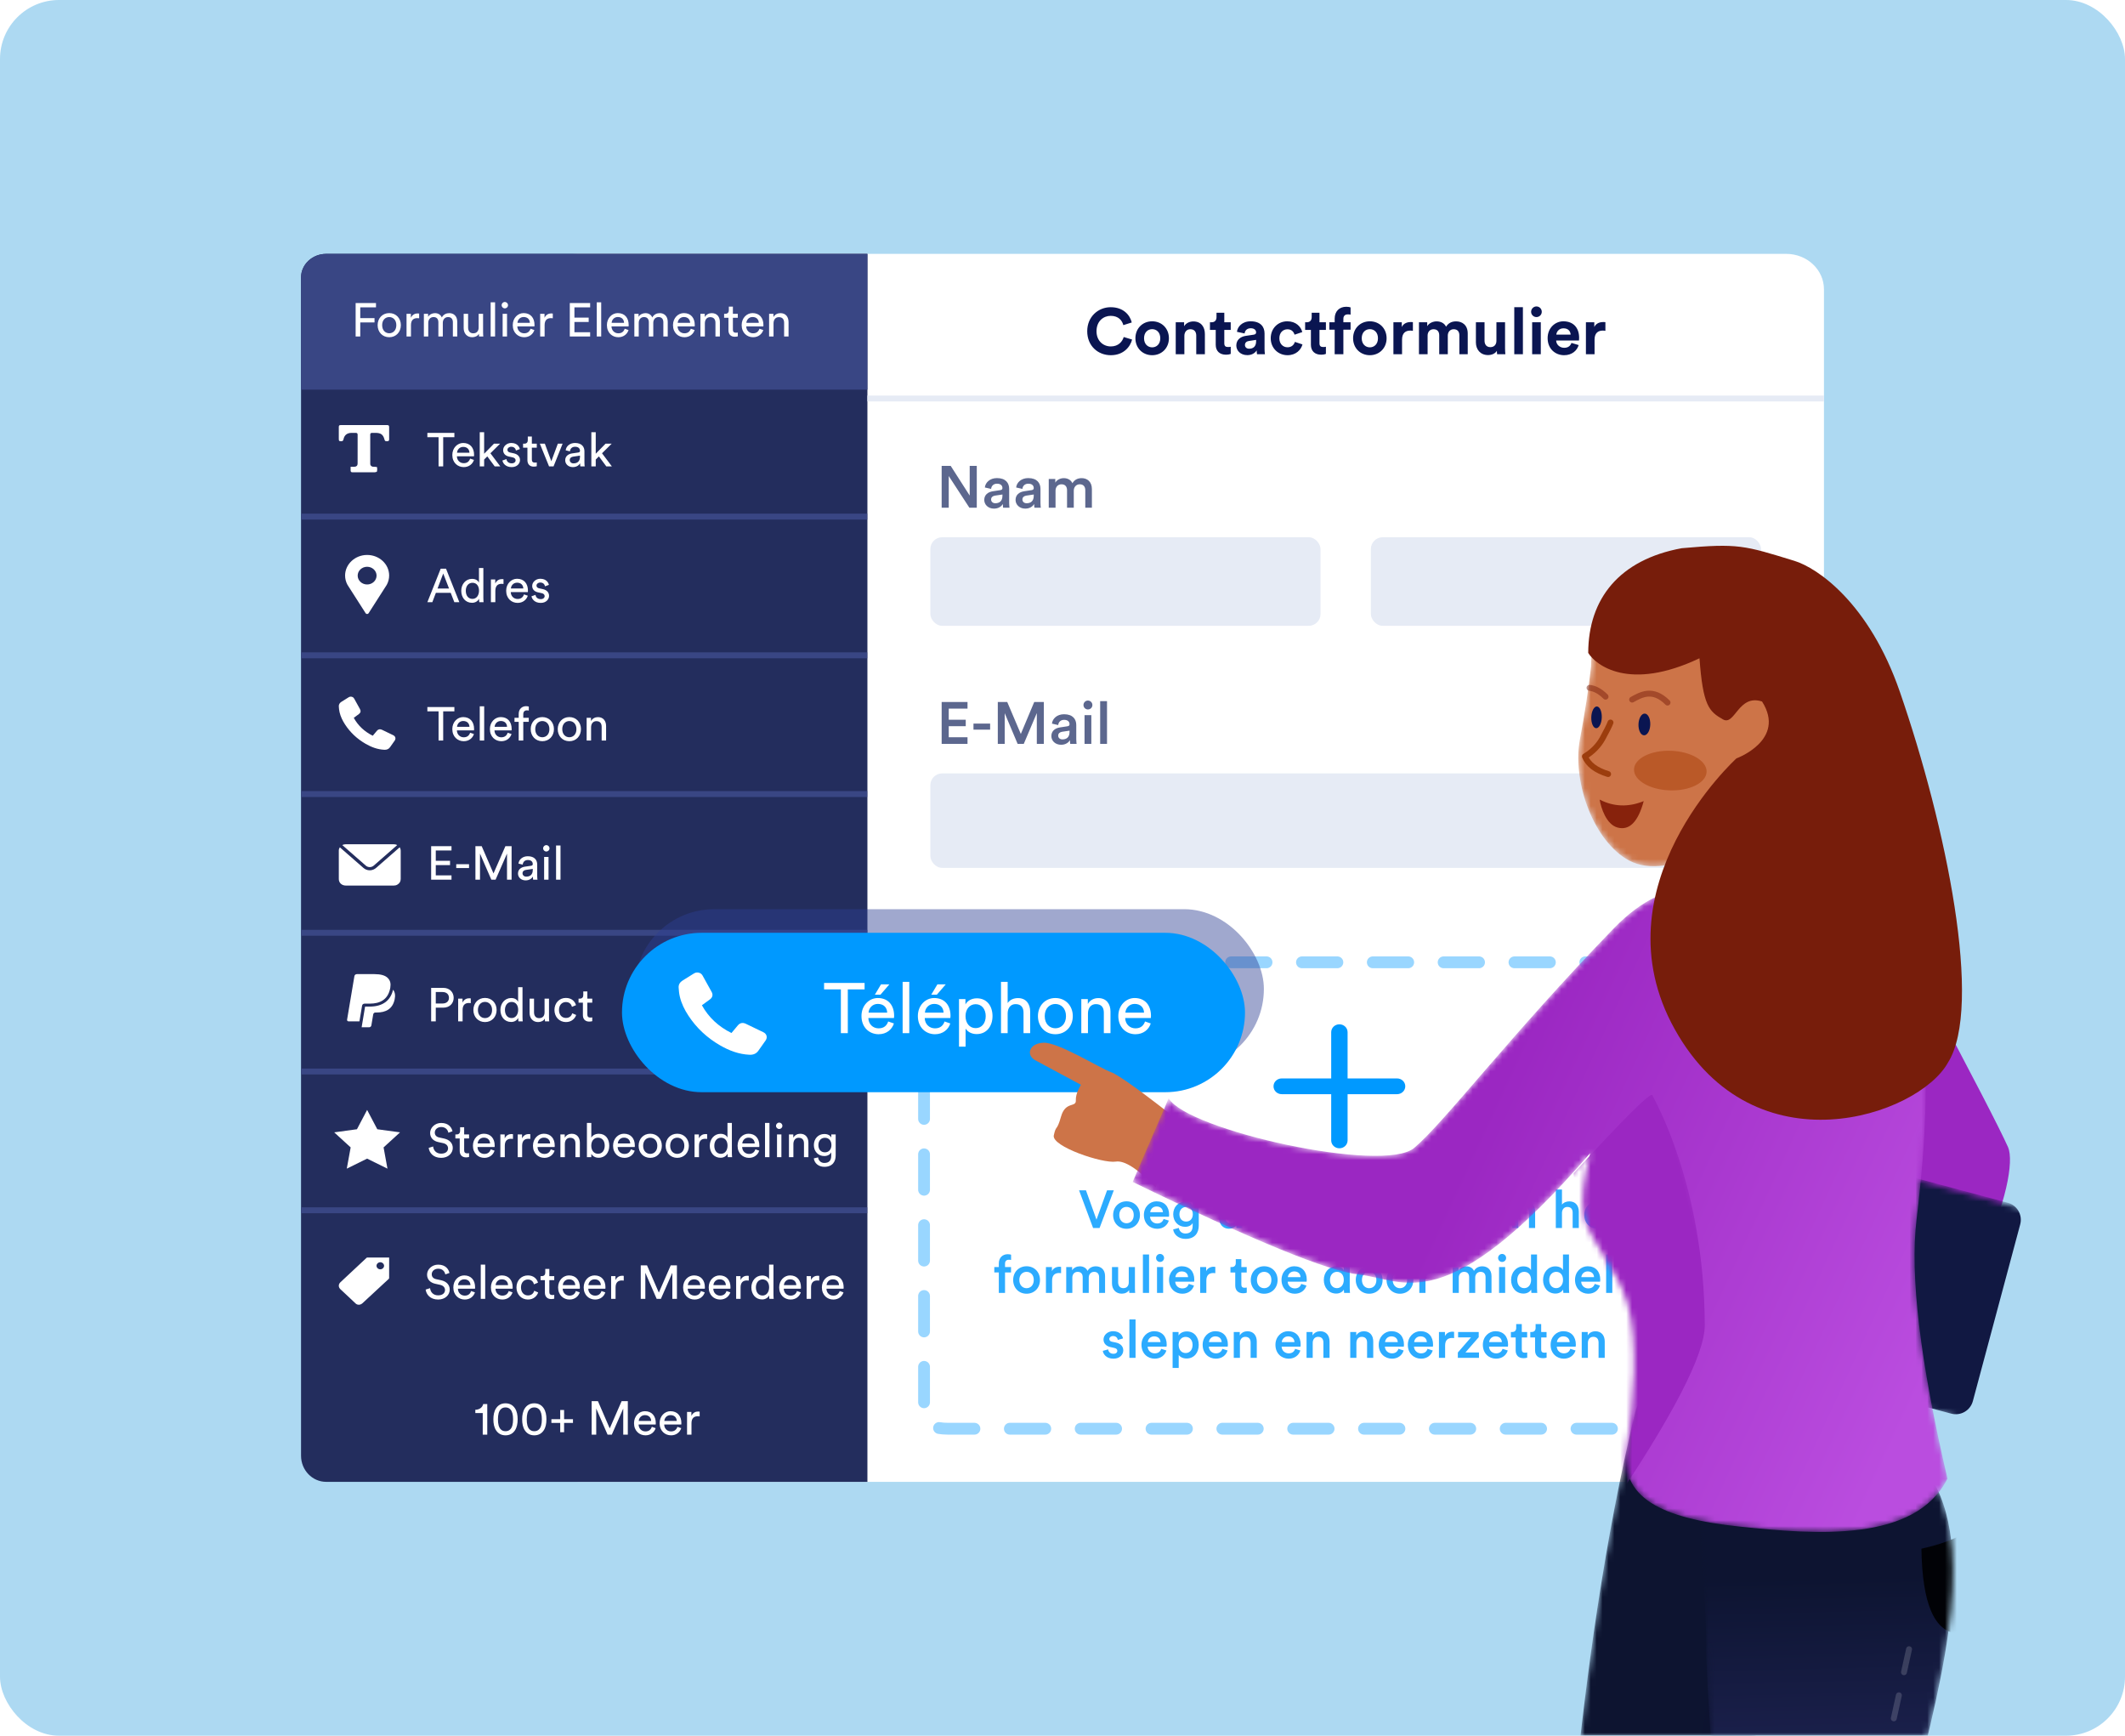
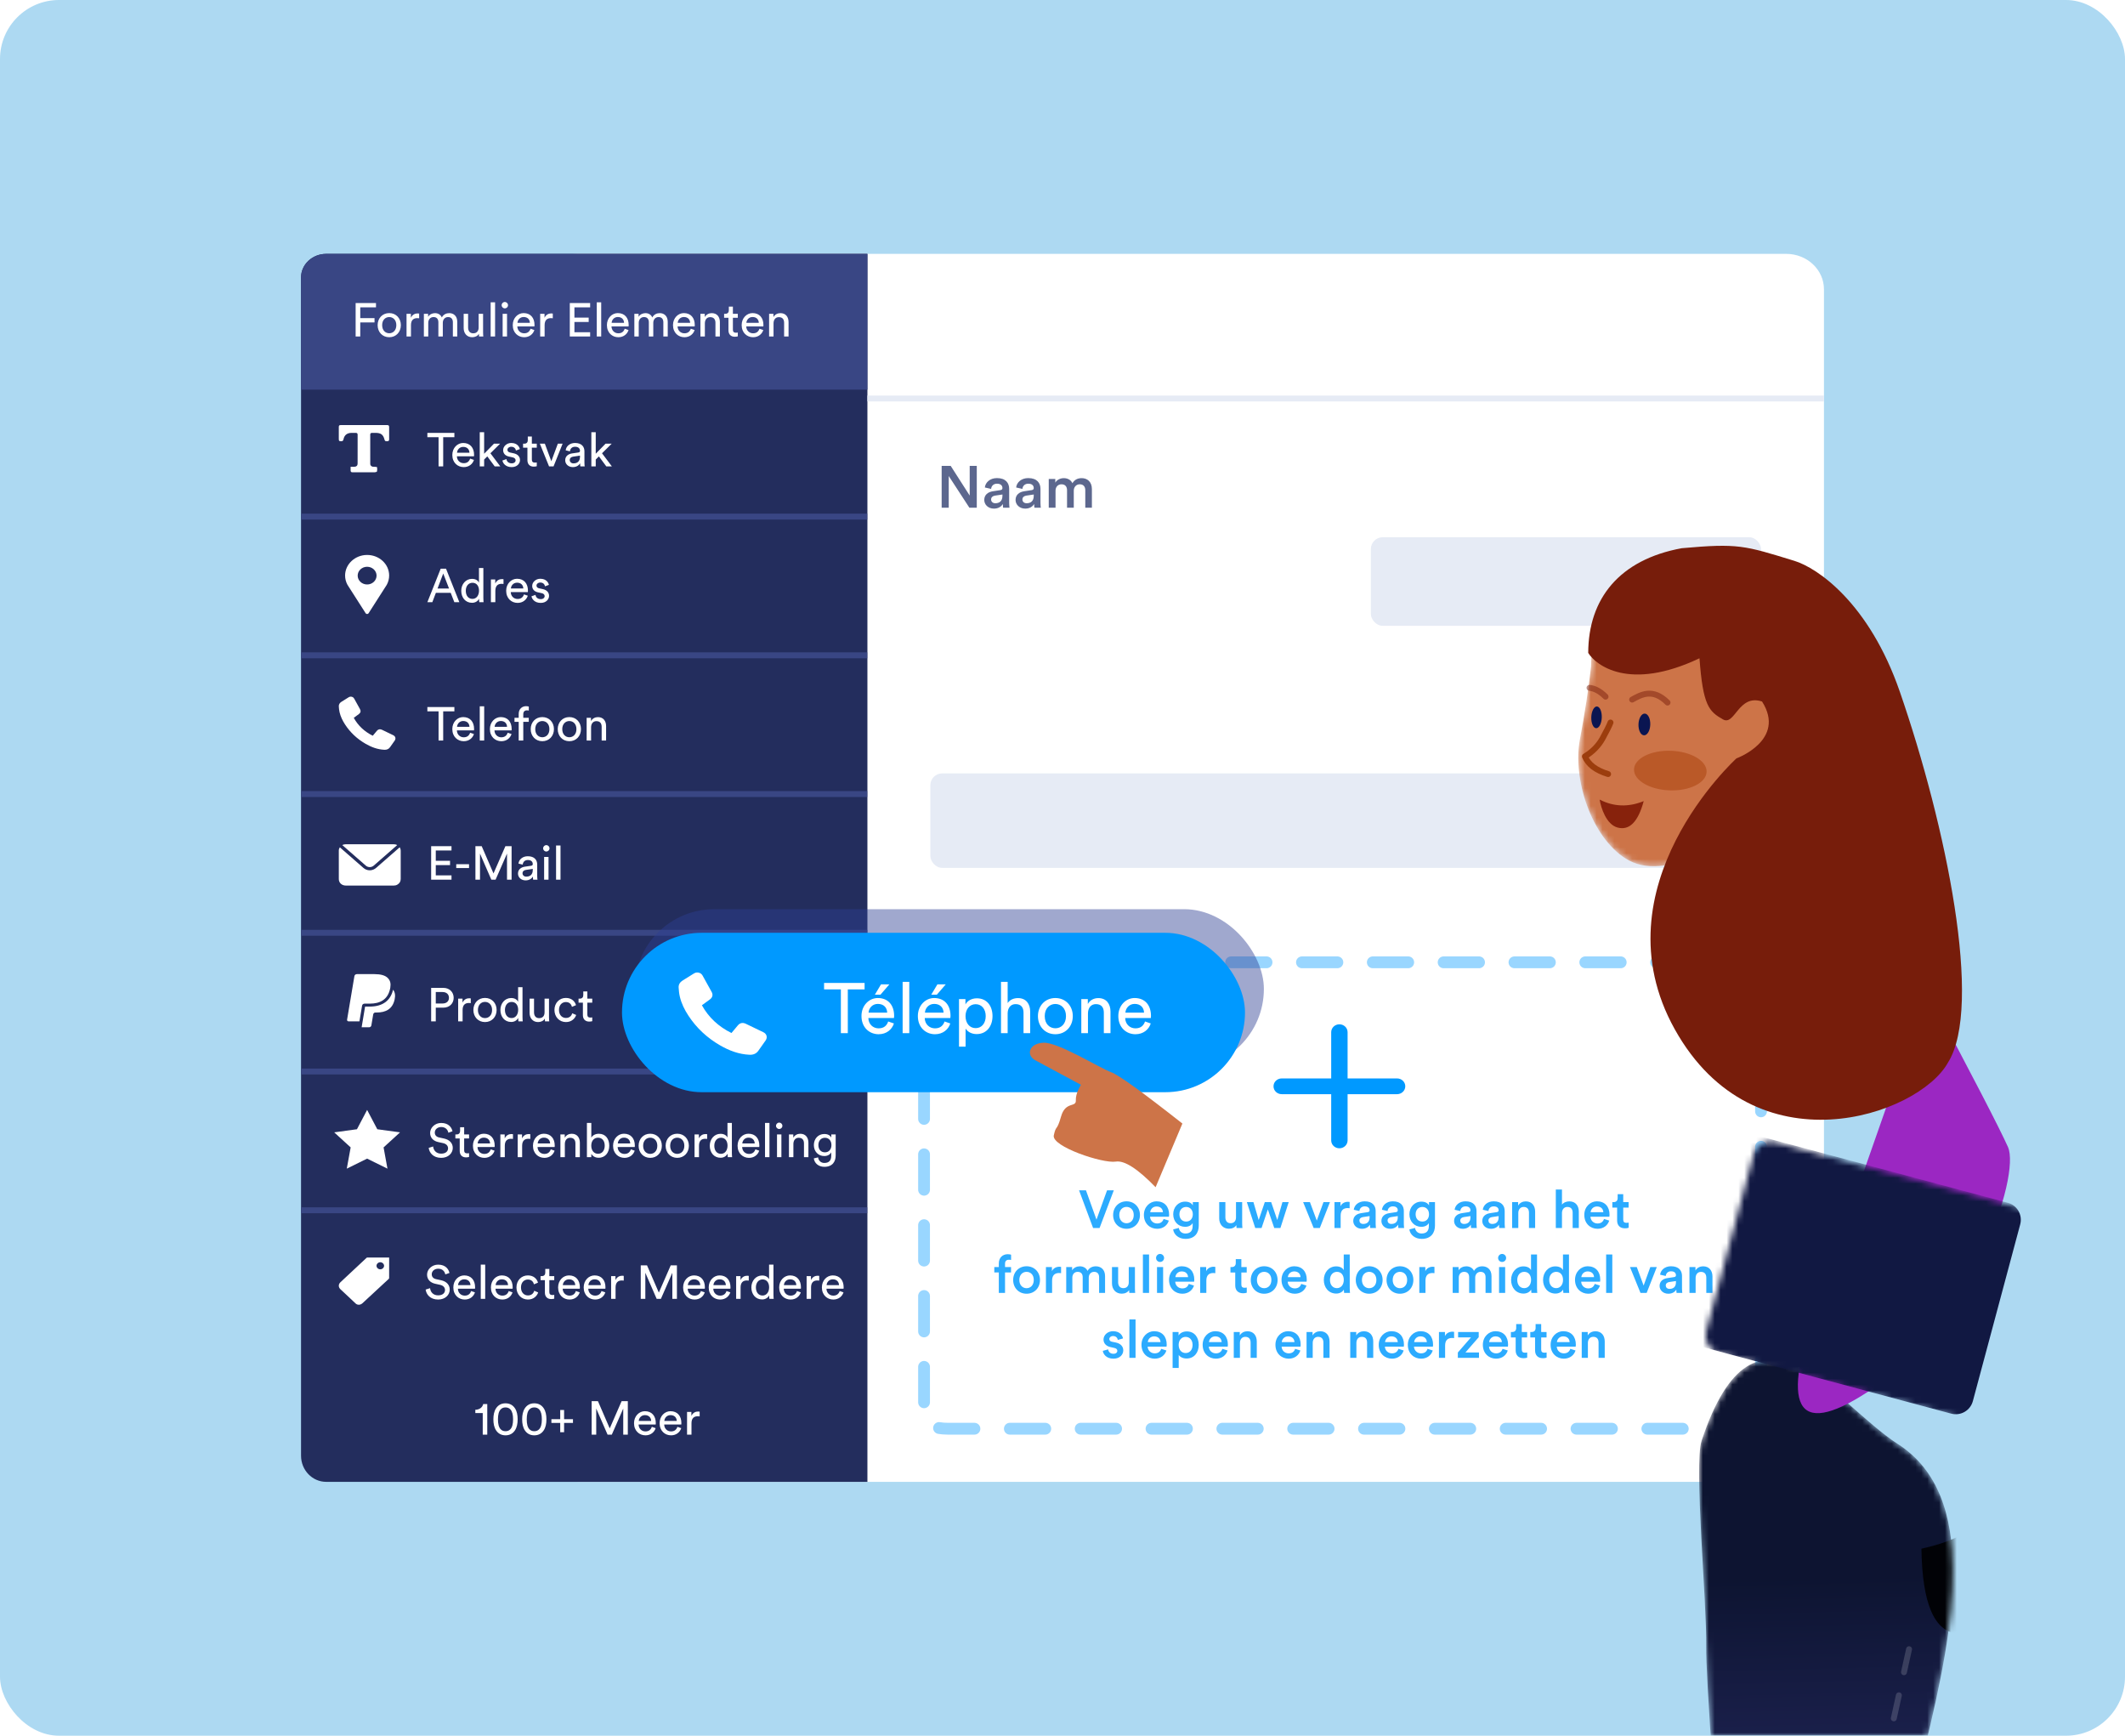
<svg xmlns="http://www.w3.org/2000/svg" width="360" height="294" viewBox="0 0 360 294" fill="none" aria-hidden="true">
  <rect width="360" height="294" rx="10" fill="#ADD9F2" />
  <mask id="customize-forms-nl_svg__a" style="mask-type:alpha" maskUnits="userSpaceOnUse" x="0" y="0" width="360" height="294">
    <rect width="360" height="294" rx="10" fill="#FFB629" />
  </mask>
  <g mask="url(#customize-forms-nl_svg__a)">
    <g clip-path="url(#customize-forms-nl_svg__b)">
      <path d="M302.603 43H97.909C94.376 43 91.513 45.686 91.513 49V245C91.513 248.314 94.376 251 97.909 251H302.603C306.136 251 309 248.314 309 245V49C309 45.686 306.136 43 302.603 43Z" fill="#fff" />
      <path d="M165.478 86H164.228L160.728 80.63V86H159.528V78.91H161.058L164.278 83.94V78.91H165.478V86ZM166.745 84.68C166.745 83.81 167.385 83.33 168.215 83.21L169.465 83.02C169.745 82.98 169.825 82.84 169.825 82.67C169.825 82.26 169.545 81.93 168.905 81.93C168.295 81.93 167.955 82.32 167.905 82.81L166.845 82.57C166.935 81.73 167.695 80.98 168.895 80.98C170.395 80.98 170.965 81.83 170.965 82.8V85.22C170.965 85.66 171.015 85.95 171.025 86H169.945C169.935 85.97 169.895 85.77 169.895 85.38C169.665 85.75 169.185 86.15 168.395 86.15C167.375 86.15 166.745 85.45 166.745 84.68ZM168.615 85.24C169.265 85.24 169.825 84.93 169.825 83.98V83.76L168.555 83.95C168.195 84.01 167.905 84.21 167.905 84.61C167.905 84.94 168.155 85.24 168.615 85.24ZM172.048 84.68C172.048 83.81 172.688 83.33 173.518 83.21L174.768 83.02C175.048 82.98 175.128 82.84 175.128 82.67C175.128 82.26 174.848 81.93 174.208 81.93C173.598 81.93 173.258 82.32 173.208 82.81L172.148 82.57C172.238 81.73 172.998 80.98 174.198 80.98C175.698 80.98 176.268 81.83 176.268 82.8V85.22C176.268 85.66 176.318 85.95 176.328 86H175.248C175.238 85.97 175.198 85.77 175.198 85.38C174.968 85.75 174.488 86.15 173.698 86.15C172.678 86.15 172.048 85.45 172.048 84.68ZM173.918 85.24C174.568 85.24 175.128 84.93 175.128 83.98V83.76L173.858 83.95C173.498 84.01 173.208 84.21 173.208 84.61C173.208 84.94 173.458 85.24 173.918 85.24ZM178.82 86H177.67V81.13H178.78V81.75C179.06 81.25 179.67 80.99 180.22 80.99C180.86 80.99 181.42 81.28 181.68 81.85C182.06 81.21 182.63 80.99 183.26 80.99C184.14 80.99 184.98 81.55 184.98 82.84V86H183.86V83.03C183.86 82.46 183.57 82.03 182.92 82.03C182.31 82.03 181.91 82.51 181.91 83.11V86H180.77V83.03C180.77 82.47 180.49 82.03 179.83 82.03C179.21 82.03 178.82 82.49 178.82 83.11V86Z" fill="#5C678E" />
-       <path d="M188.182 60.165C186.004 60.165 184.189 58.592 184.189 56.106C184.189 53.62 186.07 52.036 188.16 52.036C190.316 52.036 191.427 53.356 191.735 54.621L190.305 55.072C190.118 54.324 189.513 53.499 188.16 53.499C186.994 53.499 185.762 54.335 185.762 56.106C185.762 57.767 186.928 58.68 188.182 58.68C189.513 58.68 190.162 57.811 190.371 57.085L191.79 57.514C191.493 58.713 190.371 60.165 188.182 60.165ZM195.19 58.834C195.905 58.834 196.565 58.317 196.565 57.294C196.565 56.271 195.905 55.754 195.19 55.754C194.475 55.754 193.815 56.271 193.815 57.294C193.815 58.306 194.475 58.834 195.19 58.834ZM195.19 54.423C196.807 54.423 198.028 55.622 198.028 57.294C198.028 58.955 196.807 60.165 195.19 60.165C193.573 60.165 192.352 58.955 192.352 57.294C192.352 55.622 193.573 54.423 195.19 54.423ZM200.646 56.887V60H199.183V54.588H200.602V55.259C200.932 54.698 201.581 54.445 202.164 54.445C203.506 54.445 204.122 55.402 204.122 56.59V60H202.659V56.843C202.659 56.238 202.362 55.765 201.658 55.765C201.02 55.765 200.646 56.26 200.646 56.887ZM207.411 52.971V54.588H208.5V55.886H207.411V58.152C207.411 58.625 207.631 58.779 208.049 58.779C208.225 58.779 208.423 58.757 208.5 58.735V59.945C208.368 60 208.104 60.077 207.675 60.077C206.619 60.077 205.959 59.45 205.959 58.405V55.886H204.98V54.588H205.255C205.827 54.588 206.091 54.214 206.091 53.73V52.971H207.411ZM209.445 58.526C209.445 57.558 210.16 57.019 211.062 56.887L212.393 56.689C212.701 56.645 212.8 56.491 212.8 56.304C212.8 55.919 212.503 55.6 211.887 55.6C211.249 55.6 210.897 56.007 210.853 56.48L209.555 56.205C209.643 55.358 210.424 54.423 211.876 54.423C213.592 54.423 214.23 55.391 214.23 56.48V59.142C214.23 59.428 214.263 59.813 214.296 60H212.954C212.921 59.857 212.899 59.56 212.899 59.351C212.624 59.78 212.107 60.154 211.304 60.154C210.149 60.154 209.445 59.373 209.445 58.526ZM211.612 59.065C212.228 59.065 212.8 58.768 212.8 57.811V57.569L211.579 57.756C211.205 57.811 210.908 58.02 210.908 58.438C210.908 58.757 211.139 59.065 211.612 59.065ZM218.114 55.776C217.366 55.776 216.739 56.315 216.739 57.294C216.739 58.273 217.377 58.823 218.125 58.823C218.873 58.823 219.247 58.328 219.368 57.91L220.655 58.339C220.413 59.241 219.566 60.165 218.125 60.165C216.53 60.165 215.276 58.955 215.276 57.294C215.276 55.622 216.508 54.423 218.081 54.423C219.555 54.423 220.391 55.336 220.622 56.249L219.313 56.689C219.181 56.238 218.84 55.776 218.114 55.776ZM223.535 52.971V54.588H224.624V55.886H223.535V58.152C223.535 58.625 223.755 58.779 224.173 58.779C224.349 58.779 224.547 58.757 224.624 58.735V59.945C224.492 60 224.228 60.077 223.799 60.077C222.743 60.077 222.083 59.45 222.083 58.405V55.886H221.104V54.588H221.379C221.951 54.588 222.215 54.214 222.215 53.73V52.971H223.535ZM228.342 53.246C228.012 53.246 227.583 53.389 227.583 53.994V54.588H228.804V55.842H227.583V60H226.109V55.842H225.207V54.588H226.109V53.972C226.109 52.751 226.879 51.959 228.078 51.959C228.386 51.959 228.683 52.014 228.804 52.069V53.301C228.727 53.279 228.584 53.246 228.342 53.246ZM232.068 58.834C232.783 58.834 233.443 58.317 233.443 57.294C233.443 56.271 232.783 55.754 232.068 55.754C231.353 55.754 230.693 56.271 230.693 57.294C230.693 58.306 231.353 58.834 232.068 58.834ZM232.068 54.423C233.685 54.423 234.906 55.622 234.906 57.294C234.906 58.955 233.685 60.165 232.068 60.165C230.451 60.165 229.23 58.955 229.23 57.294C229.23 55.622 230.451 54.423 232.068 54.423ZM239.361 54.566V56.04C239.196 56.007 239.053 55.996 238.921 55.996C238.173 55.996 237.524 56.359 237.524 57.525V60H236.061V54.588H237.48V55.391C237.81 54.676 238.558 54.544 239.02 54.544C239.141 54.544 239.251 54.555 239.361 54.566ZM241.853 60H240.39V54.588H241.787V55.248C242.084 54.72 242.777 54.434 243.371 54.434C244.108 54.434 244.702 54.753 244.977 55.336C245.406 54.676 245.978 54.434 246.693 54.434C247.694 54.434 248.651 55.039 248.651 56.491V60H247.232V56.788C247.232 56.205 246.946 55.765 246.275 55.765C245.648 55.765 245.274 56.249 245.274 56.832V60H243.822V56.788C243.822 56.205 243.525 55.765 242.865 55.765C242.227 55.765 241.853 56.238 241.853 56.832V60ZM253.632 60C253.61 59.89 253.588 59.637 253.588 59.417C253.291 59.923 252.664 60.143 252.092 60.143C250.783 60.143 250.035 59.186 250.035 58.009V54.588H251.498V57.712C251.498 58.317 251.806 58.801 252.488 58.801C253.137 58.801 253.511 58.361 253.511 57.734V54.588H254.974V59.021C254.974 59.439 255.007 59.813 255.029 60H253.632ZM257.998 60H256.535V52.036H257.998V60ZM261.028 60H259.565V54.588H261.028V60ZM259.389 52.817C259.389 52.311 259.796 51.904 260.291 51.904C260.797 51.904 261.193 52.311 261.193 52.817C261.193 53.301 260.797 53.708 260.291 53.708C259.796 53.708 259.389 53.301 259.389 52.817ZM263.661 56.678H266.081C266.059 56.139 265.707 55.611 264.871 55.611C264.112 55.611 263.694 56.183 263.661 56.678ZM266.224 58.086L267.445 58.449C267.17 59.384 266.312 60.165 264.981 60.165C263.496 60.165 262.187 59.098 262.187 57.272C262.187 55.545 263.463 54.423 264.849 54.423C266.521 54.423 267.522 55.49 267.522 57.228C267.522 57.437 267.5 57.657 267.5 57.679H263.628C263.661 58.394 264.266 58.911 264.992 58.911C265.674 58.911 266.048 58.57 266.224 58.086ZM271.974 54.566V56.04C271.809 56.007 271.666 55.996 271.534 55.996C270.786 55.996 270.137 56.359 270.137 57.525V60H268.674V54.588H270.093V55.391C270.423 54.676 271.171 54.544 271.633 54.544C271.754 54.544 271.864 54.555 271.974 54.566Z" fill="#0A1551" />
-       <path d="M163.908 126H159.528V118.91H163.908V120.03H160.728V121.91H163.608V123H160.728V124.88H163.908V126ZM167.739 123.59H164.919V122.56H167.739V123.59ZM176.839 126H175.649V120.78L173.439 126H172.399L170.209 120.8V126H169.039V118.91H170.639L172.939 124.32L175.209 118.91H176.839V126ZM178.112 124.68C178.112 123.81 178.752 123.33 179.582 123.21L180.832 123.02C181.112 122.98 181.192 122.84 181.192 122.67C181.192 122.26 180.912 121.93 180.272 121.93C179.662 121.93 179.322 122.32 179.272 122.81L178.212 122.57C178.302 121.73 179.062 120.98 180.262 120.98C181.762 120.98 182.332 121.83 182.332 122.8V125.22C182.332 125.66 182.382 125.95 182.392 126H181.312C181.302 125.97 181.262 125.77 181.262 125.38C181.032 125.75 180.552 126.15 179.762 126.15C178.742 126.15 178.112 125.45 178.112 124.68ZM179.982 125.24C180.632 125.24 181.192 124.93 181.192 123.98V123.76L179.922 123.95C179.562 124.01 179.272 124.21 179.272 124.61C179.272 124.94 179.522 125.24 179.982 125.24ZM184.884 126H183.734V121.13H184.884V126ZM183.554 119.42C183.554 119 183.894 118.66 184.304 118.66C184.724 118.66 185.064 119 185.064 119.42C185.064 119.84 184.724 120.17 184.304 120.17C183.894 120.17 183.554 119.84 183.554 119.42ZM187.541 126H186.381V118.76H187.541V126Z" fill="#5C678E" />
-       <rect x="157.612" y="91" width="66.099" height="15" rx="2" fill="#E6EBF5" />
      <rect x="157.612" y="131" width="140.727" height="16" rx="2" fill="#E6EBF5" />
      <rect x="232.24" y="91" width="66.099" height="15" rx="2" fill="#E6EBF5" />
      <path d="M146.95 43V251H55.264C52.909 251 51 249.019 51 246.574V47C51 44.791 52.909 43 55.264 43H146.95Z" fill="#232D5D" />
      <path opacity=".4" d="M160.568 163H294.316C296.538 163 298.339 163.729 298.339 164.629V240.371C298.339 241.271 296.538 242 294.316 242H160.568C158.346 242 156.545 241.271 156.545 240.371V164.629C156.545 163.729 158.346 163 160.568 163Z" stroke="#09F" stroke-width="2" stroke-linecap="round" stroke-dasharray="6 6" />
      <path d="M55.264 43H146.95V66H51V47C51 44.791 52.909 43 55.264 43Z" fill="#394684" />
      <path d="M61.033 57H60.249V51.328H63.697V52.056H61.033V53.88H63.449V54.616H61.033V57zM65.942 56.448C66.582 56.448 67.142 55.968 67.142 55.072 67.142 54.184 66.582 53.704 65.942 53.704 65.302 53.704 64.742 54.184 64.742 55.072 64.742 55.968 65.302 56.448 65.942 56.448zM65.942 53.032C67.094 53.032 67.91 53.904 67.91 55.072 67.91 56.248 67.094 57.12 65.942 57.12 64.79 57.12 63.974 56.248 63.974 55.072 63.974 53.904 64.79 53.032 65.942 53.032zM71.008 53.112V53.912C70.896 53.896 70.784 53.888 70.68 53.888 70.048 53.888 69.624 54.224 69.624 55.072V57H68.872V53.152H69.608V53.824C69.888 53.232 70.368 53.088 70.76 53.088 70.864 53.088 70.968 53.104 71.008 53.112zM72.553 57H71.809V53.152H72.529V53.664C72.769 53.24 73.249 53.04 73.697 53.04 74.177 53.04 74.641 53.272 74.849 53.768 75.153 53.216 75.649 53.04 76.137 53.04 76.809 53.04 77.465 53.496 77.465 54.504V57H76.721V54.584C76.721 54.08 76.473 53.704 75.905 53.704 75.377 53.704 75.017 54.12 75.017 54.672V57H74.265V54.584C74.265 54.088 74.025 53.704 73.449 53.704 72.913 53.704 72.553 54.104 72.553 54.68V57zM81.127 56.536C80.919 56.936 80.439 57.12 79.991 57.12 79.095 57.12 78.551 56.448 78.551 55.576V53.152H79.303V55.464C79.303 55.992 79.543 56.456 80.175 56.456 80.783 56.456 81.087 56.056 81.087 55.472V53.152H81.839V56.288C81.839 56.592 81.863 56.864 81.879 57H81.159C81.143 56.912 81.127 56.696 81.127 56.536zM83.874 57H83.122V51.208H83.874V57zM85.897 57H85.153V53.152H85.897V57zM84.985 51.696C84.985 51.392 85.225 51.152 85.521 51.152 85.825 51.152 86.065 51.392 86.065 51.696 86.065 51.992 85.825 52.232 85.521 52.232 85.225 52.232 84.985 51.992 84.985 51.696zM87.665 54.68H89.769C89.753 54.128 89.393 53.696 88.713 53.696 88.081 53.696 87.697 54.184 87.665 54.68zM89.881 55.68L90.529 55.904C90.313 56.584 89.697 57.12 88.801 57.12 87.769 57.12 86.865 56.368 86.865 55.064 86.865 53.856 87.737 53.032 88.705 53.032 89.889 53.032 90.553 53.848 90.553 55.048 90.553 55.144 90.545 55.24 90.537 55.288H87.641C87.657 55.976 88.153 56.456 88.801 56.456 89.425 56.456 89.737 56.112 89.881 55.68zM93.649 53.112V53.912C93.537 53.896 93.425 53.888 93.321 53.888 92.689 53.888 92.265 54.224 92.265 55.072V57H91.513V53.152H92.249V53.824C92.529 53.232 93.009 53.088 93.401 53.088 93.505 53.088 93.609 53.104 93.649 53.112zM99.978 57H96.53V51.328H99.978V52.056H97.314V53.8H99.73V54.536H97.314V56.272H99.978V57zM101.85 57H101.098V51.208H101.85V57zM103.618 54.68H105.722C105.706 54.128 105.346 53.696 104.666 53.696 104.034 53.696 103.65 54.184 103.618 54.68zM105.834 55.68L106.482 55.904C106.266 56.584 105.65 57.12 104.754 57.12 103.722 57.12 102.818 56.368 102.818 55.064 102.818 53.856 103.69 53.032 104.658 53.032 105.842 53.032 106.506 53.848 106.506 55.048 106.506 55.144 106.498 55.24 106.49 55.288H103.594C103.61 55.976 104.106 56.456 104.754 56.456 105.378 56.456 105.69 56.112 105.834 55.68zM108.21 57H107.466V53.152H108.186V53.664C108.426 53.24 108.906 53.04 109.354 53.04 109.834 53.04 110.298 53.272 110.506 53.768 110.81 53.216 111.306 53.04 111.794 53.04 112.466 53.04 113.122 53.496 113.122 54.504V57H112.378V54.584C112.378 54.08 112.13 53.704 111.562 53.704 111.034 53.704 110.674 54.12 110.674 54.672V57H109.922V54.584C109.922 54.088 109.682 53.704 109.106 53.704 108.57 53.704 108.21 54.104 108.21 54.68V57zM114.813 54.68H116.917C116.901 54.128 116.541 53.696 115.861 53.696 115.229 53.696 114.845 54.184 114.813 54.68zM117.029 55.68L117.677 55.904C117.461 56.584 116.845 57.12 115.949 57.12 114.917 57.12 114.013 56.368 114.013 55.064 114.013 53.856 114.885 53.032 115.853 53.032 117.037 53.032 117.701 53.848 117.701 55.048 117.701 55.144 117.693 55.24 117.685 55.288H114.789C114.805 55.976 115.301 56.456 115.949 56.456 116.573 56.456 116.885 56.112 117.029 55.68zM119.413 54.776V57H118.661V53.152H119.397V53.704C119.677 53.224 120.133 53.04 120.581 53.04 121.501 53.04 121.957 53.704 121.957 54.56V57H121.205V54.688C121.205 54.152 120.981 53.72 120.309 53.72 119.717 53.72 119.413 54.192 119.413 54.776zM124.161 51.936V53.152H124.993V53.832H124.161V55.832C124.161 56.184 124.305 56.36 124.697 56.36 124.793 56.36 124.929 56.344 124.993 56.328V56.968C124.929 56.992 124.737 57.04 124.481 57.04 123.825 57.04 123.409 56.64 123.409 55.944V53.832H122.673V53.152H122.881C123.297 53.152 123.473 52.896 123.473 52.56V51.936H124.161zM126.446 54.68H128.55C128.534 54.128 128.174 53.696 127.494 53.696 126.862 53.696 126.478 54.184 126.446 54.68zM128.662 55.68L129.31 55.904C129.094 56.584 128.478 57.12 127.582 57.12 126.55 57.12 125.646 56.368 125.646 55.064 125.646 53.856 126.518 53.032 127.486 53.032 128.67 53.032 129.334 53.848 129.334 55.048 129.334 55.144 129.326 55.24 129.318 55.288H126.422C126.438 55.976 126.934 56.456 127.582 56.456 128.206 56.456 128.518 56.112 128.662 55.68zM131.046 54.776V57H130.294V53.152H131.03V53.704C131.31 53.224 131.766 53.04 132.214 53.04 133.134 53.04 133.59 53.704 133.59 54.56V57H132.838V54.688C132.838 54.152 132.614 53.72 131.942 53.72 131.35 53.72 131.046 54.192 131.046 54.776zM76.978 74.056H75.082V79H74.298V74.056H72.402V73.328H76.978V74.056zM77.427 76.68H79.531C79.515 76.128 79.155 75.696 78.475 75.696 77.843 75.696 77.459 76.184 77.427 76.68zM79.643 77.68L80.291 77.904C80.075 78.584 79.459 79.12 78.563 79.12 77.531 79.12 76.627 78.368 76.627 77.064 76.627 75.856 77.499 75.032 78.467 75.032 79.651 75.032 80.315 75.848 80.315 77.048 80.315 77.144 80.307 77.24 80.299 77.288H77.403C77.419 77.976 77.915 78.456 78.563 78.456 79.187 78.456 79.499 78.112 79.643 77.68zM84.723 75.152L83.083 76.776 84.755 79H83.811L82.555 77.304 82.019 77.84V79H81.275V73.208H82.019V76.856L83.683 75.152H84.723zM85.118 78L85.798 77.76C85.846 78.16 86.15 78.48 86.694 78.48 87.118 78.48 87.35 78.24 87.35 77.968 87.35 77.728 87.174 77.544 86.854 77.472L86.198 77.328C85.598 77.2 85.238 76.792 85.238 76.248 85.238 75.592 85.854 75.032 86.606 75.032 87.662 75.032 87.99 75.72 88.07 76.064L87.406 76.312C87.374 76.112 87.214 75.672 86.606 75.672 86.222 75.672 85.966 75.92 85.966 76.184 85.966 76.416 86.11 76.584 86.406 76.648L87.03 76.784C87.726 76.936 88.094 77.36 88.094 77.928 88.094 78.472 87.638 79.12 86.686 79.12 85.63 79.12 85.182 78.44 85.118 78zM90.103 73.936V75.152H90.935V75.832H90.103V77.832C90.103 78.184 90.247 78.36 90.639 78.36 90.735 78.36 90.871 78.344 90.935 78.328V78.968C90.871 78.992 90.679 79.04 90.423 79.04 89.767 79.04 89.351 78.64 89.351 77.944V75.832H88.615V75.152H88.823C89.239 75.152 89.415 74.896 89.415 74.56V73.936H90.103zM95.313 75.152L93.777 79H93.017L91.457 75.152H92.305L93.401 78.12 94.505 75.152H95.313zM95.754 77.968C95.754 77.28 96.257 76.896 96.921 76.8L97.962 76.648C98.194 76.616 98.257 76.496 98.257 76.36 98.257 75.984 98.01 75.672 97.425 75.672 96.897 75.672 96.602 76 96.553 76.448L95.834 76.28C95.913 75.544 96.578 75.032 97.409 75.032 98.561 75.032 99.01 75.688 99.01 76.44V78.368C99.01 78.704 99.041 78.904 99.058 79H98.322C98.305 78.904 98.281 78.76 98.281 78.48 98.114 78.752 97.73 79.12 97.041 79.12 96.257 79.12 95.754 78.576 95.754 77.968zM97.145 78.488C97.761 78.488 98.257 78.192 98.257 77.352V77.176L97.082 77.352C96.761 77.4 96.522 77.584 96.522 77.928 96.522 78.216 96.761 78.488 97.145 78.488zM103.629 75.152L101.989 76.776 103.661 79H102.717L101.461 77.304 100.925 77.84V79H100.181V73.208H100.925V76.856L102.589 75.152H103.629zM76.97 102L76.354 100.416H73.842L73.242 102H72.402L74.658 96.328H75.562L77.818 102H76.97zM75.09 97.144L74.122 99.688H76.074L75.09 97.144zM78.91 100.064C78.91 100.856 79.318 101.44 80.038 101.44 80.726 101.44 81.15 100.84 81.15 100.048 81.15 99.256 80.734 98.712 80.046 98.712 79.358 98.712 78.91 99.272 78.91 100.064zM81.158 101.48V101.416C80.974 101.784 80.566 102.104 79.966 102.104 78.838 102.104 78.142 101.208 78.142 100.064 78.142 98.976 78.878 98.048 79.966 98.048 80.646 98.048 81.014 98.384 81.142 98.696V96.208H81.886V101.288C81.886 101.656 81.918 101.936 81.926 102H81.198C81.182 101.912 81.158 101.712 81.158 101.48zM85.301 98.112V98.912C85.189 98.896 85.077 98.888 84.973 98.888 84.341 98.888 83.917 99.224 83.917 100.072V102H83.165V98.152H83.901V98.824C84.181 98.232 84.661 98.088 85.053 98.088 85.157 98.088 85.261 98.104 85.301 98.112zM86.552 99.68H88.656C88.64 99.128 88.28 98.696 87.6 98.696 86.968 98.696 86.584 99.184 86.552 99.68zM88.768 100.68L89.416 100.904C89.2 101.584 88.584 102.12 87.688 102.12 86.656 102.12 85.752 101.368 85.752 100.064 85.752 98.856 86.624 98.032 87.592 98.032 88.776 98.032 89.44 98.848 89.44 100.048 89.44 100.144 89.432 100.24 89.424 100.288H86.528C86.544 100.976 87.04 101.456 87.688 101.456 88.312 101.456 88.624 101.112 88.768 100.68zM90.04 101L90.72 100.76C90.768 101.16 91.072 101.48 91.616 101.48 92.04 101.48 92.272 101.24 92.272 100.968 92.272 100.728 92.096 100.544 91.776 100.472L91.12 100.328C90.52 100.2 90.16 99.792 90.16 99.248 90.16 98.592 90.776 98.032 91.528 98.032 92.584 98.032 92.912 98.72 92.992 99.064L92.328 99.312C92.296 99.112 92.136 98.672 91.528 98.672 91.144 98.672 90.888 98.92 90.888 99.184 90.888 99.416 91.032 99.584 91.328 99.648L91.952 99.784C92.648 99.936 93.016 100.36 93.016 100.928 93.016 101.472 92.56 102.12 91.608 102.12 90.552 102.12 90.104 101.44 90.04 101z" fill="#fff" />
      <path d="M51.533 87.5H146.417M51.533 111H146.417" stroke="#394684" stroke-linecap="square" />
      <path d="M76.978 120.485H75.082V125.429H74.298V120.485H72.402V119.757H76.978V120.485zM77.427 123.109H79.531C79.515 122.557 79.155 122.125 78.475 122.125 77.843 122.125 77.459 122.613 77.427 123.109zM79.643 124.109L80.291 124.333C80.075 125.013 79.459 125.549 78.563 125.549 77.531 125.549 76.627 124.797 76.627 123.493 76.627 122.285 77.499 121.461 78.467 121.461 79.651 121.461 80.315 122.277 80.315 123.477 80.315 123.573 80.307 123.669 80.299 123.717H77.403C77.419 124.405 77.915 124.885 78.563 124.885 79.187 124.885 79.499 124.541 79.643 124.109zM82.027 125.429H81.275V119.637H82.027V125.429zM83.794 123.109H85.898C85.882 122.557 85.522 122.125 84.842 122.125 84.21 122.125 83.826 122.613 83.794 123.109zM86.01 124.109L86.658 124.333C86.442 125.013 85.826 125.549 84.93 125.549 83.898 125.549 82.994 124.797 82.994 123.493 82.994 122.285 83.866 121.461 84.834 121.461 86.018 121.461 86.682 122.277 86.682 123.477 86.682 123.573 86.674 123.669 86.666 123.717H83.77C83.786 124.405 84.282 124.885 84.93 124.885 85.554 124.885 85.866 124.541 86.01 124.109zM89.578 122.261H88.65V125.429H87.874V122.261H87.162V121.581H87.874V120.933C87.874 120.077 88.442 119.613 89.138 119.613 89.394 119.613 89.554 119.669 89.586 119.693V120.365C89.546 120.349 89.45 120.317 89.258 120.317 88.994 120.317 88.65 120.445 88.65 120.973V121.581H89.578V122.261zM91.876 124.877C92.516 124.877 93.076 124.397 93.076 123.501 93.076 122.613 92.516 122.133 91.876 122.133 91.236 122.133 90.676 122.613 90.676 123.501 90.676 124.397 91.236 124.877 91.876 124.877zM91.876 121.461C93.028 121.461 93.844 122.333 93.844 123.501 93.844 124.677 93.028 125.549 91.876 125.549 90.724 125.549 89.908 124.677 89.908 123.501 89.908 122.333 90.724 121.461 91.876 121.461zM96.454 124.877C97.094 124.877 97.654 124.397 97.654 123.501 97.654 122.613 97.094 122.133 96.454 122.133 95.814 122.133 95.254 122.613 95.254 123.501 95.254 124.397 95.814 124.877 96.454 124.877zM96.454 121.461C97.606 121.461 98.422 122.333 98.422 123.501 98.422 124.677 97.606 125.549 96.454 125.549 95.302 125.549 94.486 124.677 94.486 123.501 94.486 122.333 95.302 121.461 96.454 121.461zM100.136 123.205V125.429H99.384V121.581H100.12V122.133C100.4 121.653 100.856 121.469 101.304 121.469 102.224 121.469 102.68 122.133 102.68 122.989V125.429H101.928V123.117C101.928 122.581 101.704 122.149 101.032 122.149 100.44 122.149 100.136 122.621 100.136 123.205zM76.49 149H73.042V143.328H76.49V144.056H73.826V145.8H76.242V146.536H73.826V148.272H76.49V149zM79.46 147.032H77.292V146.376H79.46V147.032zM86.67 149H85.894V144.584L83.958 149H83.238L81.318 144.584V149H80.542V143.328H81.606L83.606 147.944 85.622 143.328H86.67V149zM87.754 147.968C87.754 147.28 88.257 146.896 88.921 146.8L89.962 146.648C90.194 146.616 90.257 146.496 90.257 146.36 90.257 145.984 90.01 145.672 89.425 145.672 88.897 145.672 88.602 146 88.553 146.448L87.834 146.28C87.913 145.544 88.578 145.032 89.409 145.032 90.561 145.032 91.01 145.688 91.01 146.44V148.368C91.01 148.704 91.041 148.904 91.058 149H90.322C90.305 148.904 90.281 148.76 90.281 148.48 90.114 148.752 89.73 149.12 89.041 149.12 88.257 149.12 87.754 148.576 87.754 147.968zM89.145 148.488C89.761 148.488 90.257 148.192 90.257 147.352V147.176L89.082 147.352C88.761 147.4 88.522 147.584 88.522 147.928 88.522 148.216 88.761 148.488 89.145 148.488zM92.925 149H92.181V145.152H92.925V149zM92.013 143.696C92.013 143.392 92.253 143.152 92.549 143.152 92.853 143.152 93.093 143.392 93.093 143.696 93.093 143.992 92.853 144.232 92.549 144.232 92.253 144.232 92.013 143.992 92.013 143.696zM94.957 149H94.204V143.208H94.957V149z" fill="#fff" />
      <path d="M51.533 134.5H146.417M51.533 158H146.417" stroke="#394684" stroke-linecap="square" />
      <path d="M73.826 169.976H74.962C75.642 169.976 76.058 169.6 76.058 169.016C76.058 168.416 75.642 168.032 74.962 168.032H73.826V169.976ZM75.106 170.68H73.826V173H73.042V167.328H75.106C76.154 167.328 76.858 168.056 76.858 169.008C76.858 169.968 76.154 170.68 75.106 170.68ZM79.754 169.112V169.912C79.642 169.896 79.531 169.888 79.427 169.888C78.794 169.888 78.371 170.224 78.371 171.072V173H77.618V169.152H78.355V169.824C78.635 169.232 79.115 169.088 79.507 169.088C79.611 169.088 79.715 169.104 79.754 169.112ZM82.165 172.448C82.805 172.448 83.365 171.968 83.365 171.072C83.365 170.184 82.805 169.704 82.165 169.704C81.525 169.704 80.965 170.184 80.965 171.072C80.965 171.968 81.525 172.448 82.165 172.448ZM82.165 169.032C83.317 169.032 84.133 169.904 84.133 171.072C84.133 172.248 83.317 173.12 82.165 173.12C81.013 173.12 80.197 172.248 80.197 171.072C80.197 169.904 81.013 169.032 82.165 169.032ZM85.543 171.064C85.543 171.856 85.951 172.44 86.671 172.44C87.359 172.44 87.783 171.84 87.783 171.048C87.783 170.256 87.367 169.712 86.679 169.712C85.991 169.712 85.543 170.272 85.543 171.064ZM87.791 172.48V172.416C87.607 172.784 87.199 173.104 86.599 173.104C85.471 173.104 84.775 172.208 84.775 171.064C84.775 169.976 85.511 169.048 86.599 169.048C87.279 169.048 87.647 169.384 87.775 169.696V167.208H88.519V172.288C88.519 172.656 88.551 172.936 88.559 173H87.831C87.815 172.912 87.791 172.712 87.791 172.48ZM92.295 172.536C92.087 172.936 91.607 173.12 91.159 173.12C90.263 173.12 89.719 172.448 89.719 171.576V169.152H90.471V171.464C90.471 171.992 90.711 172.456 91.343 172.456C91.951 172.456 92.255 172.056 92.255 171.472V169.152H93.007V172.288C93.007 172.592 93.031 172.864 93.047 173H92.327C92.311 172.912 92.295 172.696 92.295 172.536ZM95.867 169.728C95.259 169.728 94.699 170.176 94.699 171.072C94.699 171.952 95.251 172.424 95.875 172.424C96.595 172.424 96.859 171.936 96.947 171.632L97.611 171.92C97.427 172.472 96.875 173.12 95.875 173.12C94.755 173.12 93.931 172.24 93.931 171.072C93.931 169.872 94.771 169.032 95.867 169.032C96.891 169.032 97.419 169.672 97.579 170.256L96.899 170.544C96.803 170.168 96.523 169.728 95.867 169.728ZM99.501 167.936V169.152H100.334V169.832H99.501V171.832C99.501 172.184 99.645 172.36 100.038 172.36C100.134 172.36 100.27 172.344 100.334 172.328V172.968C100.27 172.992 100.078 173.04 99.822 173.04C99.165 173.04 98.749 172.64 98.749 171.944V169.832H98.013V169.152H98.222C98.638 169.152 98.814 168.896 98.814 168.56V167.936H99.501Z" fill="#fff" />
      <path d="M51.533 181.5H146.417" stroke="#394684" stroke-linecap="square" />
      <path d="M76.658 191.616L75.954 191.864C75.89 191.456 75.546 190.896 74.754 190.896 74.114 190.896 73.658 191.312 73.658 191.84 73.658 192.248 73.906 192.56 74.386 192.664L75.234 192.848C76.178 193.056 76.706 193.648 76.706 194.44 76.706 195.32 75.954 196.12 74.746 196.12 73.378 196.12 72.73 195.24 72.626 194.432L73.378 194.192C73.434 194.824 73.882 195.408 74.738 195.408 75.522 195.408 75.906 195 75.906 194.504 75.906 194.096 75.626 193.744 75.058 193.624L74.25 193.448C73.442 193.272 72.866 192.744 72.866 191.896 72.866 191.008 73.69 190.208 74.738 190.208 76.018 190.208 76.53 191 76.658 191.616zM78.634 190.936V192.152H79.466V192.832H78.634V194.832C78.634 195.184 78.778 195.36 79.17 195.36 79.266 195.36 79.402 195.344 79.466 195.328V195.968C79.402 195.992 79.21 196.04 78.954 196.04 78.298 196.04 77.882 195.64 77.882 194.944V192.832H77.146V192.152H77.354C77.77 192.152 77.946 191.896 77.946 191.56V190.936H78.634zM80.919 193.68H83.023C83.007 193.128 82.647 192.696 81.967 192.696 81.335 192.696 80.951 193.184 80.919 193.68zM83.135 194.68L83.783 194.904C83.567 195.584 82.951 196.12 82.055 196.12 81.023 196.12 80.119 195.368 80.119 194.064 80.119 192.856 80.991 192.032 81.959 192.032 83.143 192.032 83.807 192.848 83.807 194.048 83.807 194.144 83.799 194.24 83.791 194.288H80.895C80.911 194.976 81.407 195.456 82.055 195.456 82.679 195.456 82.991 195.112 83.135 194.68zM86.903 192.112V192.912C86.791 192.896 86.679 192.888 86.575 192.888 85.943 192.888 85.519 193.224 85.519 194.072V196H84.767V192.152H85.503V192.824C85.783 192.232 86.263 192.088 86.655 192.088 86.759 192.088 86.863 192.104 86.903 192.112zM89.841 192.112V192.912C89.728 192.896 89.617 192.888 89.513 192.888 88.88 192.888 88.457 193.224 88.457 194.072V196H87.704V192.152H88.441V192.824C88.721 192.232 89.201 192.088 89.593 192.088 89.697 192.088 89.8 192.104 89.841 192.112zM91.091 193.68H93.195C93.179 193.128 92.819 192.696 92.139 192.696 91.507 192.696 91.123 193.184 91.091 193.68zM93.307 194.68L93.955 194.904C93.739 195.584 93.123 196.12 92.227 196.12 91.195 196.12 90.291 195.368 90.291 194.064 90.291 192.856 91.163 192.032 92.131 192.032 93.315 192.032 93.979 192.848 93.979 194.048 93.979 194.144 93.971 194.24 93.963 194.288H91.067C91.083 194.976 91.579 195.456 92.227 195.456 92.851 195.456 93.163 195.112 93.307 194.68zM95.691 193.776V196H94.939V192.152H95.675V192.704C95.955 192.224 96.411 192.04 96.859 192.04 97.779 192.04 98.235 192.704 98.235 193.56V196H97.483V193.688C97.483 193.152 97.259 192.72 96.587 192.72 95.995 192.72 95.691 193.192 95.691 193.776zM100.175 196H99.431V190.208H100.175V192.696C100.359 192.352 100.807 192.04 101.447 192.04 102.615 192.04 103.215 192.936 103.215 194.056 103.215 195.2 102.567 196.104 101.423 196.104 100.855 196.104 100.415 195.856 100.175 195.44V196zM102.447 194.056C102.447 193.224 102.007 192.704 101.311 192.704 100.647 192.704 100.167 193.224 100.167 194.056 100.167 194.888 100.647 195.432 101.311 195.432 101.999 195.432 102.447 194.888 102.447 194.056zM104.661 193.68H106.765C106.749 193.128 106.389 192.696 105.709 192.696 105.077 192.696 104.693 193.184 104.661 193.68zM106.877 194.68L107.525 194.904C107.309 195.584 106.693 196.12 105.797 196.12 104.765 196.12 103.861 195.368 103.861 194.064 103.861 192.856 104.733 192.032 105.701 192.032 106.885 192.032 107.549 192.848 107.549 194.048 107.549 194.144 107.541 194.24 107.533 194.288H104.637C104.653 194.976 105.149 195.456 105.797 195.456 106.421 195.456 106.733 195.112 106.877 194.68zM110.157 195.448C110.797 195.448 111.357 194.968 111.357 194.072 111.357 193.184 110.797 192.704 110.157 192.704 109.517 192.704 108.957 193.184 108.957 194.072 108.957 194.968 109.517 195.448 110.157 195.448zM110.157 192.032C111.309 192.032 112.125 192.904 112.125 194.072 112.125 195.248 111.309 196.12 110.157 196.12 109.005 196.12 108.189 195.248 108.189 194.072 108.189 192.904 109.005 192.032 110.157 192.032zM114.735 195.448C115.375 195.448 115.935 194.968 115.935 194.072 115.935 193.184 115.375 192.704 114.735 192.704 114.095 192.704 113.535 193.184 113.535 194.072 113.535 194.968 114.095 195.448 114.735 195.448zM114.735 192.032C115.887 192.032 116.703 192.904 116.703 194.072 116.703 195.248 115.887 196.12 114.735 196.12 113.583 196.12 112.767 195.248 112.767 194.072 112.767 192.904 113.583 192.032 114.735 192.032zM119.801 192.112V192.912C119.689 192.896 119.577 192.888 119.473 192.888 118.841 192.888 118.417 193.224 118.417 194.072V196H117.665V192.152H118.401V192.824C118.681 192.232 119.161 192.088 119.553 192.088 119.657 192.088 119.761 192.104 119.801 192.112zM121.012 194.064C121.012 194.856 121.42 195.44 122.14 195.44 122.828 195.44 123.252 194.84 123.252 194.048 123.252 193.256 122.836 192.712 122.148 192.712 121.46 192.712 121.012 193.272 121.012 194.064zM123.26 195.48V195.416C123.076 195.784 122.668 196.104 122.068 196.104 120.94 196.104 120.244 195.208 120.244 194.064 120.244 192.976 120.98 192.048 122.068 192.048 122.748 192.048 123.116 192.384 123.244 192.696V190.208H123.988V195.288C123.988 195.656 124.02 195.936 124.028 196H123.3C123.284 195.912 123.26 195.712 123.26 195.48zM125.755 193.68H127.859C127.843 193.128 127.483 192.696 126.803 192.696 126.171 192.696 125.787 193.184 125.755 193.68zM127.971 194.68L128.619 194.904C128.403 195.584 127.787 196.12 126.891 196.12 125.859 196.12 124.955 195.368 124.955 194.064 124.955 192.856 125.827 192.032 126.795 192.032 127.979 192.032 128.643 192.848 128.643 194.048 128.643 194.144 128.635 194.24 128.627 194.288H125.731C125.747 194.976 126.243 195.456 126.891 195.456 127.515 195.456 127.827 195.112 127.971 194.68zM130.355 196H129.603V190.208H130.355V196zM132.378 196H131.634V192.152H132.378V196zM131.466 190.696C131.466 190.392 131.706 190.152 132.002 190.152 132.306 190.152 132.546 190.392 132.546 190.696 132.546 190.992 132.306 191.232 132.002 191.232 131.706 191.232 131.466 190.992 131.466 190.696zM134.41 193.776V196H133.658V192.152H134.394V192.704C134.674 192.224 135.13 192.04 135.578 192.04 136.498 192.04 136.954 192.704 136.954 193.56V196H136.202V193.688C136.202 193.152 135.978 192.72 135.306 192.72 134.714 192.72 134.41 193.192 134.41 193.776zM137.87 196.208L138.598 196.04C138.654 196.576 139.062 196.984 139.646 196.984 140.454 196.984 140.822 196.568 140.822 195.736V195.184C140.638 195.536 140.222 195.816 139.646 195.816 138.622 195.816 137.878 195.04 137.878 193.952 137.878 192.912 138.59 192.08 139.646 192.08 140.238 192.08 140.638 192.304 140.83 192.688V192.152H141.574V195.712C141.574 196.688 141.094 197.64 139.646 197.64 138.686 197.64 137.966 197.032 137.87 196.208zM139.758 195.184C140.406 195.184 140.854 194.696 140.854 193.952 140.854 193.208 140.406 192.72 139.758 192.72 139.094 192.72 138.646 193.208 138.646 193.952 138.646 194.704 139.078 195.184 139.758 195.184zM76.142 215.616L75.438 215.864C75.374 215.456 75.03 214.896 74.238 214.896 73.598 214.896 73.142 215.312 73.142 215.84 73.142 216.248 73.39 216.56 73.87 216.664L74.718 216.848C75.662 217.056 76.19 217.648 76.19 218.44 76.19 219.32 75.438 220.12 74.23 220.12 72.862 220.12 72.214 219.24 72.11 218.432L72.862 218.192C72.918 218.824 73.366 219.408 74.222 219.408 75.006 219.408 75.39 219 75.39 218.504 75.39 218.096 75.11 217.744 74.542 217.624L73.734 217.448C72.926 217.272 72.35 216.744 72.35 215.896 72.35 215.008 73.174 214.208 74.222 214.208 75.502 214.208 76.014 215 76.142 215.616zM77.599 217.68H79.703C79.686 217.128 79.326 216.696 78.647 216.696 78.014 216.696 77.63 217.184 77.599 217.68zM79.814 218.68L80.463 218.904C80.246 219.584 79.63 220.12 78.734 220.12 77.703 220.12 76.799 219.368 76.799 218.064 76.799 216.856 77.671 216.032 78.638 216.032 79.823 216.032 80.487 216.848 80.487 218.048 80.487 218.144 80.478 218.24 80.471 218.288H77.575C77.591 218.976 78.087 219.456 78.734 219.456 79.359 219.456 79.671 219.112 79.814 218.68zM82.198 220H81.446V214.208H82.198V220zM83.966 217.68H86.07C86.054 217.128 85.694 216.696 85.014 216.696 84.382 216.696 83.998 217.184 83.966 217.68zM86.182 218.68L86.83 218.904C86.614 219.584 85.998 220.12 85.102 220.12 84.07 220.12 83.166 219.368 83.166 218.064 83.166 216.856 84.038 216.032 85.006 216.032 86.19 216.032 86.854 216.848 86.854 218.048 86.854 218.144 86.846 218.24 86.838 218.288H83.942C83.958 218.976 84.454 219.456 85.102 219.456 85.726 219.456 86.038 219.112 86.182 218.68zM89.43 216.728C88.822 216.728 88.262 217.176 88.262 218.072 88.262 218.952 88.814 219.424 89.438 219.424 90.158 219.424 90.422 218.936 90.51 218.632L91.174 218.92C90.99 219.472 90.438 220.12 89.438 220.12 88.318 220.12 87.494 219.24 87.494 218.072 87.494 216.872 88.334 216.032 89.43 216.032 90.454 216.032 90.982 216.672 91.142 217.256L90.462 217.544C90.366 217.168 90.086 216.728 89.43 216.728zM93.064 214.936V216.152H93.896V216.832H93.064V218.832C93.064 219.184 93.208 219.36 93.6 219.36 93.696 219.36 93.832 219.344 93.896 219.328V219.968C93.832 219.992 93.64 220.04 93.384 220.04 92.728 220.04 92.312 219.64 92.312 218.944V216.832H91.576V216.152H91.784C92.2 216.152 92.376 215.896 92.376 215.56V214.936H93.064zM95.349 217.68H97.453C97.436 217.128 97.076 216.696 96.397 216.696 95.764 216.696 95.38 217.184 95.349 217.68zM97.564 218.68L98.213 218.904C97.996 219.584 97.38 220.12 96.484 220.12 95.453 220.12 94.549 219.368 94.549 218.064 94.549 216.856 95.421 216.032 96.388 216.032 97.573 216.032 98.237 216.848 98.237 218.048 98.237 218.144 98.228 218.24 98.221 218.288H95.325C95.341 218.976 95.837 219.456 96.484 219.456 97.109 219.456 97.421 219.112 97.564 218.68zM99.684 217.68H101.788C101.772 217.128 101.412 216.696 100.732 216.696 100.1 216.696 99.716 217.184 99.684 217.68zM101.9 218.68L102.548 218.904C102.332 219.584 101.716 220.12 100.82 220.12 99.788 220.12 98.884 219.368 98.884 218.064 98.884 216.856 99.756 216.032 100.724 216.032 101.908 216.032 102.572 216.848 102.572 218.048 102.572 218.144 102.564 218.24 102.556 218.288H99.66C99.676 218.976 100.172 219.456 100.82 219.456 101.444 219.456 101.756 219.112 101.9 218.68zM105.668 216.112V216.912C105.556 216.896 105.444 216.888 105.34 216.888 104.708 216.888 104.284 217.224 104.284 218.072V220H103.532V216.152H104.268V216.824C104.548 216.232 105.028 216.088 105.42 216.088 105.524 216.088 105.628 216.104 105.668 216.112zM114.678 220H113.902V215.584L111.966 220H111.246L109.326 215.584V220H108.55V214.328H109.614L111.614 218.944 113.63 214.328H114.678V220zM116.528 217.68H118.632C118.616 217.128 118.256 216.696 117.576 216.696 116.944 216.696 116.56 217.184 116.528 217.68zM118.744 218.68L119.392 218.904C119.176 219.584 118.56 220.12 117.664 220.12 116.632 220.12 115.728 219.368 115.728 218.064 115.728 216.856 116.6 216.032 117.568 216.032 118.752 216.032 119.416 216.848 119.416 218.048 119.416 218.144 119.408 218.24 119.4 218.288H116.504C116.52 218.976 117.016 219.456 117.664 219.456 118.288 219.456 118.6 219.112 118.744 218.68zM120.864 217.68H122.968C122.952 217.128 122.592 216.696 121.912 216.696 121.28 216.696 120.896 217.184 120.864 217.68zM123.08 218.68L123.728 218.904C123.512 219.584 122.896 220.12 122 220.12 120.968 220.12 120.064 219.368 120.064 218.064 120.064 216.856 120.936 216.032 121.904 216.032 123.088 216.032 123.752 216.848 123.752 218.048 123.752 218.144 123.744 218.24 123.736 218.288H120.84C120.856 218.976 121.352 219.456 122 219.456 122.624 219.456 122.936 219.112 123.08 218.68zM126.848 216.112V216.912C126.736 216.896 126.624 216.888 126.52 216.888 125.888 216.888 125.464 217.224 125.464 218.072V220H124.712V216.152H125.448V216.824C125.728 216.232 126.208 216.088 126.6 216.088 126.704 216.088 126.808 216.104 126.848 216.112zM128.058 218.064C128.058 218.856 128.466 219.44 129.186 219.44 129.874 219.44 130.298 218.84 130.298 218.048 130.298 217.256 129.882 216.712 129.194 216.712 128.506 216.712 128.058 217.272 128.058 218.064zM130.306 219.48V219.416C130.122 219.784 129.714 220.104 129.114 220.104 127.986 220.104 127.29 219.208 127.29 218.064 127.29 216.976 128.026 216.048 129.114 216.048 129.794 216.048 130.162 216.384 130.29 216.696V214.208H131.034V219.288C131.034 219.656 131.066 219.936 131.074 220H130.346C130.33 219.912 130.306 219.712 130.306 219.48zM132.802 217.68H134.906C134.89 217.128 134.53 216.696 133.85 216.696 133.218 216.696 132.834 217.184 132.802 217.68zM135.018 218.68L135.666 218.904C135.45 219.584 134.834 220.12 133.938 220.12 132.906 220.12 132.002 219.368 132.002 218.064 132.002 216.856 132.874 216.032 133.842 216.032 135.026 216.032 135.69 216.848 135.69 218.048 135.69 218.144 135.682 218.24 135.674 218.288H132.778C132.794 218.976 133.29 219.456 133.938 219.456 134.562 219.456 134.874 219.112 135.018 218.68zM138.786 216.112V216.912C138.674 216.896 138.562 216.888 138.458 216.888 137.826 216.888 137.402 217.224 137.402 218.072V220H136.65V216.152H137.386V216.824C137.666 216.232 138.146 216.088 138.538 216.088 138.642 216.088 138.746 216.104 138.786 216.112zM140.036 217.68H142.14C142.124 217.128 141.764 216.696 141.084 216.696 140.452 216.696 140.068 217.184 140.036 217.68zM142.252 218.68L142.9 218.904C142.684 219.584 142.068 220.12 141.172 220.12 140.14 220.12 139.236 219.368 139.236 218.064 139.236 216.856 140.108 216.032 141.076 216.032 142.26 216.032 142.924 216.848 142.924 218.048 142.924 218.144 142.916 218.24 142.908 218.288H140.012C140.028 218.976 140.524 219.456 141.172 219.456 141.796 219.456 142.108 219.112 142.252 218.68zM82.549 243H81.781V239.344H80.525V238.792C81.245 238.776 81.741 238.376 81.861 237.816H82.549V243zM84.36 240.408C84.36 241.2 84.504 241.76 84.816 242.088 85.016 242.296 85.272 242.424 85.64 242.424 86.008 242.424 86.264 242.296 86.464 242.088 86.776 241.76 86.92 241.2 86.92 240.408 86.92 239.616 86.776 239.056 86.464 238.728 86.264 238.52 86.008 238.392 85.64 238.392 85.272 238.392 85.016 238.52 84.816 238.728 84.504 239.056 84.36 239.616 84.36 240.408zM83.584 240.408C83.584 239.696 83.704 239.04 84.048 238.528 84.384 238.024 84.904 237.696 85.64 237.696 86.376 237.696 86.896 238.024 87.232 238.528 87.576 239.04 87.696 239.696 87.696 240.408 87.696 241.12 87.576 241.776 87.232 242.288 86.896 242.792 86.376 243.12 85.64 243.12 84.904 243.12 84.384 242.792 84.048 242.288 83.704 241.776 83.584 241.12 83.584 240.408zM89.235 240.408C89.235 241.2 89.379 241.76 89.691 242.088 89.891 242.296 90.147 242.424 90.515 242.424 90.883 242.424 91.139 242.296 91.339 242.088 91.651 241.76 91.795 241.2 91.795 240.408 91.795 239.616 91.651 239.056 91.339 238.728 91.139 238.52 90.883 238.392 90.515 238.392 90.147 238.392 89.891 238.52 89.691 238.728 89.379 239.056 89.235 239.616 89.235 240.408zM88.459 240.408C88.459 239.696 88.579 239.04 88.923 238.528 89.259 238.024 89.779 237.696 90.515 237.696 91.251 237.696 91.771 238.024 92.107 238.528 92.451 239.04 92.571 239.696 92.571 240.408 92.571 241.12 92.451 241.776 92.107 242.288 91.771 242.792 91.251 243.12 90.515 243.12 89.779 243.12 89.259 242.792 88.923 242.288 88.579 241.776 88.459 241.12 88.459 240.408zM93.413 240.384H94.909V238.824H95.565V240.384H97.069V241.016H95.565V242.592H94.909V241.016H93.413V240.384zM106.36 243H105.584V238.584L103.648 243H102.928L101.008 238.584V243H100.232V237.328H101.296L103.296 241.944 105.312 237.328H106.36V243zM108.211 240.68H110.315C110.299 240.128 109.939 239.696 109.259 239.696 108.627 239.696 108.243 240.184 108.211 240.68zM110.427 241.68L111.075 241.904C110.859 242.584 110.243 243.12 109.347 243.12 108.315 243.12 107.411 242.368 107.411 241.064 107.411 239.856 108.283 239.032 109.251 239.032 110.435 239.032 111.099 239.848 111.099 241.048 111.099 241.144 111.091 241.24 111.083 241.288H108.187C108.203 241.976 108.699 242.456 109.347 242.456 109.971 242.456 110.283 242.112 110.427 241.68zM112.546 240.68H114.65C114.634 240.128 114.274 239.696 113.594 239.696 112.962 239.696 112.578 240.184 112.546 240.68zM114.762 241.68L115.41 241.904C115.194 242.584 114.578 243.12 113.682 243.12 112.65 243.12 111.746 242.368 111.746 241.064 111.746 239.856 112.618 239.032 113.586 239.032 114.77 239.032 115.434 239.848 115.434 241.048 115.434 241.144 115.426 241.24 115.418 241.288H112.522C112.538 241.976 113.034 242.456 113.682 242.456 114.306 242.456 114.618 242.112 114.762 241.68zM118.53 239.112V239.912C118.418 239.896 118.306 239.888 118.202 239.888 117.57 239.888 117.146 240.224 117.146 241.072V243H116.394V239.152H117.13V239.824C117.41 239.232 117.89 239.088 118.282 239.088 118.386 239.088 118.49 239.104 118.53 239.112z" fill="#fff" />
      <path d="M51.533 205H146.417" stroke="#394684" stroke-linecap="square" />
      <path fill-rule="evenodd" clip-rule="evenodd" d="M62.446 103.867C62.369 103.987 62.244 104 62.194 104 62.144 104 62.019 103.987 61.942 103.867L58.865 99.055C58.595 98.558 58.459 98.022 58.463 97.46 58.475 95.578 60.125 94.026 62.141 94 63.149 93.988 64.098 94.344 64.814 95.002 65.531 95.662 65.926 96.542 65.926 97.481 65.926 98.035 65.79 98.565 65.524 99.055L62.446 103.867zM62.194 96C61.312 96 60.595 96.673 60.595 97.5 60.595 98.327 61.312 99 62.194 99H62.194C62.621 99 63.022 98.844 63.325 98.56 63.627 98.277 63.794 97.9 63.794 97.5 63.794 96.673 63.076 96 62.194 96zM59.397 79.064C59.397 79.299 59.396 79.501 59.397 79.702 59.398 79.902 59.503 80.001 59.712 79.999 59.889 79.997 60.067 79.999 60.245 79.999 61.335 79.999 62.425 80.004 63.515 79.992 63.639 79.991 63.856 79.917 63.87 79.847 63.916 79.612 63.921 79.358 63.869 79.126 63.858 79.075 63.553 79.082 63.383 79.065 63.308 79.057 63.23 79.065 63.156 79.052 62.904 79.012 62.725 78.829 62.725 78.584 62.721 76.924 62.723 75.265 62.722 73.606 62.722 73.41 62.831 73.325 63.022 73.322 63.216 73.32 63.41 73.321 63.605 73.321 64.535 73.321 64.918 73.609 65.147 74.479 65.208 74.714 65.315 74.765 65.656 74.737 65.88 74.718 65.926 74.582 65.926 74.398 65.923 73.715 65.927 73.032 65.924 72.349 65.923 72.076 65.843 72.001 65.561 72.001 62.959 72 60.356 72 57.753 72.001 57.464 72.001 57.398 72.067 57.398 72.348 57.396 73.007 57.397 73.666 57.397 74.325 57.397 74.695 57.459 74.743 57.835 74.739 58.094 74.736 58.154 74.58 58.197 74.382 58.353 73.679 58.812 73.324 59.557 73.322 59.794 73.321 60.031 73.324 60.267 73.321 60.49 73.317 60.586 73.416 60.586 73.632 60.583 75.267 60.586 76.902 60.583 78.537 60.582 78.862 60.386 79.05 60.049 79.062 59.847 79.07 59.645 79.064 59.397 79.064zM64.429 213.802C64.083 213.801 63.784 214.078 63.784 214.4 63.783 214.723 64.083 215.002 64.427 215.001 64.769 215 65.064 214.725 65.067 214.407 65.069 214.083 64.774 213.804 64.429 213.802zM65.926 213.005V213.107C65.926 214.23 65.926 215.353 65.923 216.477 65.923 216.523 65.899 216.582 65.864 216.615 64.376 217.995 62.887 219.373 61.397 220.751 61.054 221.068 60.557 221.084 60.247 220.79 59.957 220.516 59.668 220.241 59.377 219.969 58.812 219.44 58.246 218.913 57.682 218.384 57.306 218.033 57.3 217.539 57.675 217.188 59.149 215.808 60.625 214.43 62.103 213.052 62.132 213.024 62.184 213.002 62.225 213.002 63.434 212.999 64.642 213 65.851 213 65.87 213 65.888 213.003 65.926 213.005zM57.987 143.147C58.006 143.16 58.02 143.169 58.032 143.18 59.34 144.323 60.648 145.466 61.957 146.609 62 146.646 62.044 146.683 62.093 146.714 62.473 146.956 62.974 146.916 63.314 146.62 64.624 145.475 65.934 144.33 67.244 143.185 67.259 143.171 67.272 143.156 67.287 143.142 67.094 143.036 66.889 143 66.674 143 63.985 143.001 61.297 143.001 58.608 143 58.393 143 58.188 143.037 57.987 143.147zM57.571 143.519C57.455 143.696 57.398 143.877 57.398 144.071 57.398 145.681 57.395 147.291 57.4 148.901 57.402 149.537 57.903 149.998 58.59 149.998 61.29 150.001 63.991 149.999 66.691 150 66.908 150 67.112 149.957 67.297 149.854 67.689 149.635 67.882 149.308 67.884 148.886 67.886 148.432 67.885 147.978 67.885 147.524 67.885 146.394 67.884 145.264 67.885 144.134 67.885 143.917 67.842 143.711 67.711 143.521 67.69 143.538 67.673 143.552 67.656 143.566 66.489 144.585 65.323 145.605 64.155 146.624 63.958 146.796 63.772 146.982 63.555 147.13 62.94 147.549 62.136 147.501 61.577 147.015 60.36 145.957 59.148 144.895 57.933 143.834 57.815 143.73 57.696 143.627 57.571 143.519z" fill="#fff" />
      <path d="M62.194 196.25L58.748 197.95L59.406 194.35L56.618 191.8L60.471 191.275L62.194 188L63.918 191.275L67.771 191.8L64.983 194.35L65.641 197.95L62.194 196.25Z" fill="#fff" />
      <path fill-rule="evenodd" clip-rule="evenodd" d="M59.933 121.587C59.95 121.573 59.963 121.562 59.976 121.553C60.252 121.351 60.528 121.149 60.803 120.947C61.094 120.732 61.162 120.435 60.992 120.126C60.866 119.895 60.738 119.665 60.611 119.435C60.412 119.075 60.212 118.715 60.014 118.354C59.938 118.216 59.834 118.106 59.679 118.049C59.468 117.971 59.264 117.984 59.071 118.104C58.664 118.359 58.256 118.613 57.849 118.867C57.55 119.054 57.377 119.315 57.399 119.654C57.42 119.985 57.452 120.32 57.528 120.643C57.701 121.39 58.04 122.077 58.464 122.726C59.342 124.069 60.498 125.156 61.928 125.981C62.908 126.546 63.952 126.949 65.122 126.999C65.532 127.016 65.852 126.882 66.08 126.561C66.235 126.343 66.388 126.124 66.541 125.906C66.653 125.747 66.767 125.589 66.876 125.428C67.1 125.097 66.99 124.712 66.622 124.533C65.983 124.224 65.344 123.915 64.705 123.607C64.378 123.45 64.071 123.516 63.846 123.787C63.709 123.952 63.572 124.117 63.435 124.281C63.342 124.393 63.248 124.505 63.151 124.621C61.744 123.919 60.666 122.92 59.933 121.587Z" fill="#fff" />
      <path d="M66.125 167.275C66.124 167.28 66.124 167.281 66.123 167.29 66.123 167.29 66.124 167.283 66.125 167.275zM66.125 167.279C66.127 167.265 66.128 167.256 66.125 167.279V167.279zM65.718 165.679C65.274 165.204 64.471 165 63.444 165H60.462C60.252 165 60.073 165.143 60.04 165.338L58.798 172.724C58.774 172.87 58.894 173.001 59.051 173.001H60.892L61.355 170.251 61.34 170.337C61.373 170.143 61.55 169.999 61.76 169.999H62.635C64.354 169.999 65.699 169.344 66.092 167.45 66.104 167.394 66.123 167.287 66.123 167.287 66.234 166.586 66.122 166.11 65.718 165.679z" fill="#fff" />
      <path d="M66.589 167.645C66.162 169.51 64.798 170.497 62.635 170.497H61.851L61.266 174H62.538C62.722 174 62.878 173.875 62.907 173.704L62.922 173.63L63.214 171.892L63.233 171.796C63.262 171.626 63.418 171.5 63.602 171.5H63.834C65.337 171.5 66.514 170.927 66.858 169.27C66.996 168.606 66.93 168.048 66.589 167.645Z" fill="#fff" />
      <path opacity=".828" d="M185.758 206.587L187.549 201.619H188.692L186.28 208H185.182L182.806 201.619H183.976L185.758 206.587ZM190.845 207.199C191.493 207.199 192.069 206.722 192.069 205.804C192.069 204.895 191.493 204.427 190.845 204.427C190.206 204.427 189.621 204.895 189.621 205.804C189.621 206.713 190.206 207.199 190.845 207.199ZM190.845 203.482C192.159 203.482 193.122 204.463 193.122 205.804C193.122 207.154 192.159 208.135 190.845 208.135C189.54 208.135 188.577 207.154 188.577 205.804C188.577 204.463 189.54 203.482 190.845 203.482ZM194.86 205.327H197.011C196.993 204.814 196.651 204.355 195.931 204.355C195.274 204.355 194.896 204.859 194.86 205.327ZM197.128 206.47L198.01 206.749C197.776 207.514 197.083 208.135 196.03 208.135C194.842 208.135 193.789 207.271 193.789 205.786C193.789 204.4 194.815 203.482 195.922 203.482C197.272 203.482 198.064 204.373 198.064 205.759C198.064 205.93 198.046 206.074 198.037 206.092H194.833C194.86 206.758 195.382 207.235 196.03 207.235C196.66 207.235 196.984 206.902 197.128 206.47ZM198.747 208.243L199.71 207.991C199.782 208.531 200.205 208.936 200.808 208.936C201.636 208.936 202.05 208.513 202.05 207.622V207.163C201.861 207.505 201.42 207.802 200.781 207.802C199.611 207.802 198.756 206.902 198.756 205.669C198.756 204.499 199.575 203.536 200.781 203.536C201.465 203.536 201.888 203.815 202.077 204.175V203.617H203.085V207.586C203.085 208.756 202.482 209.845 200.835 209.845C199.674 209.845 198.864 209.125 198.747 208.243ZM200.952 206.911C201.618 206.911 202.077 206.425 202.077 205.669C202.077 204.922 201.6 204.436 200.952 204.436C200.286 204.436 199.809 204.922 199.809 205.669C199.809 206.434 200.268 206.911 200.952 206.911ZM209.447 207.514C209.231 207.91 208.718 208.126 208.205 208.126C207.161 208.126 206.549 207.352 206.549 206.38V203.617H207.593V206.191C207.593 206.731 207.845 207.19 208.475 207.19C209.078 207.19 209.393 206.785 209.393 206.209V203.617H210.437V207.199C210.437 207.559 210.464 207.838 210.482 208H209.483C209.465 207.901 209.447 207.694 209.447 207.514ZM214.272 203.617H215.352L216.387 206.65L217.26 203.617H218.322L216.918 208H215.874L214.785 204.85L213.723 208H212.652L211.23 203.617H212.346L213.237 206.65L214.272 203.617ZM225.311 203.617L223.592 208H222.548L220.766 203.617H221.918L223.079 206.749L224.213 203.617H225.311ZM228.644 203.59V204.652C228.527 204.634 228.41 204.625 228.302 204.625C227.492 204.625 227.123 205.093 227.123 205.912V208H226.079V203.617H227.096V204.319C227.303 203.842 227.789 203.563 228.365 203.563C228.491 203.563 228.599 203.581 228.644 203.59ZM229.255 206.812C229.255 206.029 229.831 205.597 230.578 205.489L231.703 205.318C231.955 205.282 232.027 205.156 232.027 205.003C232.027 204.634 231.775 204.337 231.199 204.337C230.65 204.337 230.344 204.688 230.299 205.129L229.345 204.913C229.426 204.157 230.11 203.482 231.19 203.482C232.54 203.482 233.053 204.247 233.053 205.12V207.298C233.053 207.694 233.098 207.955 233.107 208H232.135C232.126 207.973 232.09 207.793 232.09 207.442C231.883 207.775 231.451 208.135 230.74 208.135C229.822 208.135 229.255 207.505 229.255 206.812ZM230.938 207.316C231.523 207.316 232.027 207.037 232.027 206.182V205.984L230.884 206.155C230.56 206.209 230.299 206.389 230.299 206.749C230.299 207.046 230.524 207.316 230.938 207.316ZM234.027 206.812C234.027 206.029 234.603 205.597 235.35 205.489L236.475 205.318C236.727 205.282 236.799 205.156 236.799 205.003C236.799 204.634 236.547 204.337 235.971 204.337C235.422 204.337 235.116 204.688 235.071 205.129L234.117 204.913C234.198 204.157 234.882 203.482 235.962 203.482C237.312 203.482 237.825 204.247 237.825 205.12V207.298C237.825 207.694 237.87 207.955 237.879 208H236.907C236.898 207.973 236.862 207.793 236.862 207.442C236.655 207.775 236.223 208.135 235.512 208.135C234.594 208.135 234.027 207.505 234.027 206.812ZM235.71 207.316C236.295 207.316 236.799 207.037 236.799 206.182V205.984L235.656 206.155C235.332 206.209 235.071 206.389 235.071 206.749C235.071 207.046 235.296 207.316 235.71 207.316ZM238.763 208.243L239.726 207.991C239.798 208.531 240.221 208.936 240.824 208.936C241.652 208.936 242.066 208.513 242.066 207.622V207.163C241.877 207.505 241.436 207.802 240.797 207.802C239.627 207.802 238.772 206.902 238.772 205.669C238.772 204.499 239.591 203.536 240.797 203.536C241.481 203.536 241.904 203.815 242.093 204.175V203.617H243.101V207.586C243.101 208.756 242.498 209.845 240.851 209.845C239.69 209.845 238.88 209.125 238.763 208.243ZM240.968 206.911C241.634 206.911 242.093 206.425 242.093 205.669C242.093 204.922 241.616 204.436 240.968 204.436C240.302 204.436 239.825 204.922 239.825 205.669C239.825 206.434 240.284 206.911 240.968 206.911ZM246.341 206.812C246.341 206.029 246.917 205.597 247.664 205.489L248.789 205.318C249.041 205.282 249.113 205.156 249.113 205.003C249.113 204.634 248.861 204.337 248.285 204.337C247.736 204.337 247.43 204.688 247.385 205.129L246.431 204.913C246.512 204.157 247.196 203.482 248.276 203.482C249.626 203.482 250.139 204.247 250.139 205.12V207.298C250.139 207.694 250.184 207.955 250.193 208H249.221C249.212 207.973 249.176 207.793 249.176 207.442C248.969 207.775 248.537 208.135 247.826 208.135C246.908 208.135 246.341 207.505 246.341 206.812ZM248.024 207.316C248.609 207.316 249.113 207.037 249.113 206.182V205.984L247.97 206.155C247.646 206.209 247.385 206.389 247.385 206.749C247.385 207.046 247.61 207.316 248.024 207.316ZM251.113 206.812C251.113 206.029 251.689 205.597 252.436 205.489L253.561 205.318C253.813 205.282 253.885 205.156 253.885 205.003C253.885 204.634 253.633 204.337 253.057 204.337C252.508 204.337 252.202 204.688 252.157 205.129L251.203 204.913C251.284 204.157 251.968 203.482 253.048 203.482C254.398 203.482 254.911 204.247 254.911 205.12V207.298C254.911 207.694 254.956 207.955 254.965 208H253.993C253.984 207.973 253.948 207.793 253.948 207.442C253.741 207.775 253.309 208.135 252.598 208.135C251.68 208.135 251.113 207.505 251.113 206.812ZM252.796 207.316C253.381 207.316 253.885 207.037 253.885 206.182V205.984L252.742 206.155C252.418 206.209 252.157 206.389 252.157 206.749C252.157 207.046 252.382 207.316 252.796 207.316ZM257.217 205.471V208H256.173V203.617H257.19V204.202C257.478 203.698 258 203.491 258.486 203.491C259.557 203.491 260.07 204.265 260.07 205.228V208H259.026V205.408C259.026 204.868 258.783 204.436 258.126 204.436C257.532 204.436 257.217 204.895 257.217 205.471ZM264.617 205.426V208H263.573V201.484H264.617V204.04C264.914 203.653 265.409 203.491 265.868 203.491C266.948 203.491 267.47 204.265 267.47 205.228V208H266.426V205.408C266.426 204.868 266.183 204.436 265.526 204.436C264.95 204.436 264.635 204.868 264.617 205.426ZM269.47 205.327H271.621C271.603 204.814 271.261 204.355 270.541 204.355C269.884 204.355 269.506 204.859 269.47 205.327ZM271.738 206.47L272.62 206.749C272.386 207.514 271.693 208.135 270.64 208.135C269.452 208.135 268.399 207.271 268.399 205.786C268.399 204.4 269.425 203.482 270.532 203.482C271.882 203.482 272.674 204.373 272.674 205.759C272.674 205.93 272.656 206.074 272.647 206.092H269.443C269.47 206.758 269.992 207.235 270.64 207.235C271.27 207.235 271.594 206.902 271.738 206.47ZM274.995 202.276V203.617H275.904V204.544H274.995V206.578C274.995 206.965 275.166 207.127 275.553 207.127C275.697 207.127 275.868 207.1 275.913 207.091V207.955C275.85 207.982 275.652 208.054 275.274 208.054C274.464 208.054 273.96 207.568 273.96 206.749V204.544H273.15V203.617H273.375C273.843 203.617 274.05 203.32 274.05 202.933V202.276H274.995ZM170.912 213.375C170.633 213.375 170.264 213.501 170.264 214.041V214.617H171.281V215.526H170.264V219H169.211V215.526H168.446V214.617H169.211V214.014C169.211 213.033 169.841 212.439 170.741 212.439C171.002 212.439 171.218 212.493 171.29 212.529V213.42C171.227 213.402 171.11 213.375 170.912 213.375ZM173.909 218.199C174.557 218.199 175.133 217.722 175.133 216.804C175.133 215.895 174.557 215.427 173.909 215.427C173.27 215.427 172.685 215.895 172.685 216.804C172.685 217.713 173.27 218.199 173.909 218.199ZM173.909 214.482C175.223 214.482 176.186 215.463 176.186 216.804C176.186 218.154 175.223 219.135 173.909 219.135C172.604 219.135 171.641 218.154 171.641 216.804C171.641 215.463 172.604 214.482 173.909 214.482ZM179.76 214.59V215.652C179.643 215.634 179.526 215.625 179.418 215.625C178.608 215.625 178.239 216.093 178.239 216.912V219H177.195V214.617H178.212V215.319C178.419 214.842 178.905 214.563 179.481 214.563C179.607 214.563 179.715 214.581 179.76 214.59ZM181.666 219H180.631V214.617H181.63V215.175C181.882 214.725 182.431 214.491 182.926 214.491C183.502 214.491 184.006 214.752 184.24 215.265C184.582 214.689 185.095 214.491 185.662 214.491C186.454 214.491 187.21 214.995 187.21 216.156V219H186.202V216.327C186.202 215.814 185.941 215.427 185.356 215.427C184.807 215.427 184.447 215.859 184.447 216.399V219H183.421V216.327C183.421 215.823 183.169 215.427 182.575 215.427C182.017 215.427 181.666 215.841 181.666 216.399V219ZM191.28 218.514C191.064 218.91 190.551 219.126 190.038 219.126C188.994 219.126 188.382 218.352 188.382 217.38V214.617H189.426V217.191C189.426 217.731 189.678 218.19 190.308 218.19C190.911 218.19 191.226 217.785 191.226 217.209V214.617H192.27V218.199C192.27 218.559 192.297 218.838 192.315 219H191.316C191.298 218.901 191.28 218.694 191.28 218.514ZM194.665 219H193.621V212.484H194.665V219ZM197.047 219H196.012V214.617H197.047V219ZM195.85 213.078C195.85 212.7 196.156 212.394 196.525 212.394C196.903 212.394 197.209 212.7 197.209 213.078C197.209 213.456 196.903 213.753 196.525 213.753C196.156 213.753 195.85 213.456 195.85 213.078ZM199.123 216.327H201.274C201.256 215.814 200.914 215.355 200.194 215.355C199.537 215.355 199.159 215.859 199.123 216.327ZM201.391 217.47L202.273 217.749C202.039 218.514 201.346 219.135 200.293 219.135C199.105 219.135 198.052 218.271 198.052 216.786C198.052 215.4 199.078 214.482 200.185 214.482C201.535 214.482 202.327 215.373 202.327 216.759C202.327 216.93 202.309 217.074 202.3 217.092H199.096C199.123 217.758 199.645 218.235 200.293 218.235C200.923 218.235 201.247 217.902 201.391 217.47ZM205.889 214.59V215.652C205.772 215.634 205.655 215.625 205.547 215.625C204.737 215.625 204.368 216.093 204.368 216.912V219H203.324V214.617H204.341V215.319C204.548 214.842 205.034 214.563 205.61 214.563C205.736 214.563 205.844 214.581 205.889 214.59ZM210.299 213.276V214.617H211.208V215.544H210.299V217.578C210.299 217.965 210.47 218.127 210.857 218.127C211.001 218.127 211.172 218.1 211.217 218.091V218.955C211.154 218.982 210.956 219.054 210.578 219.054C209.768 219.054 209.264 218.568 209.264 217.749V215.544H208.454V214.617H208.679C209.147 214.617 209.354 214.32 209.354 213.933V213.276H210.299ZM214.163 218.199C214.811 218.199 215.387 217.722 215.387 216.804C215.387 215.895 214.811 215.427 214.163 215.427C213.524 215.427 212.939 215.895 212.939 216.804C212.939 217.713 213.524 218.199 214.163 218.199ZM214.163 214.482C215.477 214.482 216.44 215.463 216.44 216.804C216.44 218.154 215.477 219.135 214.163 219.135C212.858 219.135 211.895 218.154 211.895 216.804C211.895 215.463 212.858 214.482 214.163 214.482ZM218.177 216.327H220.328C220.31 215.814 219.968 215.355 219.248 215.355C218.591 215.355 218.213 215.859 218.177 216.327ZM220.445 217.47L221.327 217.749C221.093 218.514 220.4 219.135 219.347 219.135C218.159 219.135 217.106 218.271 217.106 216.786C217.106 215.4 218.132 214.482 219.239 214.482C220.589 214.482 221.381 215.373 221.381 216.759C221.381 216.93 221.363 217.074 221.354 217.092H218.15C218.177 217.758 218.699 218.235 219.347 218.235C219.977 218.235 220.301 217.902 220.445 217.47ZM225.314 216.795C225.314 217.632 225.782 218.19 226.493 218.19C227.177 218.19 227.654 217.623 227.654 216.786C227.654 215.949 227.186 215.427 226.502 215.427C225.818 215.427 225.314 215.958 225.314 216.795ZM228.662 212.484V218.199C228.662 218.595 228.698 218.928 228.707 219H227.708C227.69 218.901 227.663 218.613 227.663 218.433C227.456 218.802 226.997 219.108 226.376 219.108C225.116 219.108 224.27 218.118 224.27 216.795C224.27 215.535 225.125 214.5 226.358 214.5C227.123 214.5 227.51 214.851 227.645 215.13V212.484H228.662ZM231.952 218.199C232.6 218.199 233.176 217.722 233.176 216.804C233.176 215.895 232.6 215.427 231.952 215.427C231.313 215.427 230.728 215.895 230.728 216.804C230.728 217.713 231.313 218.199 231.952 218.199ZM231.952 214.482C233.266 214.482 234.229 215.463 234.229 216.804C234.229 218.154 233.266 219.135 231.952 219.135C230.647 219.135 229.684 218.154 229.684 216.804C229.684 215.463 230.647 214.482 231.952 214.482ZM237.164 218.199C237.812 218.199 238.388 217.722 238.388 216.804C238.388 215.895 237.812 215.427 237.164 215.427C236.525 215.427 235.94 215.895 235.94 216.804C235.94 217.713 236.525 218.199 237.164 218.199ZM237.164 214.482C238.478 214.482 239.441 215.463 239.441 216.804C239.441 218.154 238.478 219.135 237.164 219.135C235.859 219.135 234.896 218.154 234.896 216.804C234.896 215.463 235.859 214.482 237.164 214.482ZM243.014 214.59V215.652C242.897 215.634 242.78 215.625 242.672 215.625C241.862 215.625 241.493 216.093 241.493 216.912V219H240.449V214.617H241.466V215.319C241.673 214.842 242.159 214.563 242.735 214.563C242.861 214.563 242.969 214.581 243.014 214.59ZM247.136 219H246.101V214.617H247.1V215.175C247.352 214.725 247.901 214.491 248.396 214.491C248.972 214.491 249.476 214.752 249.71 215.265C250.052 214.689 250.565 214.491 251.132 214.491C251.924 214.491 252.68 214.995 252.68 216.156V219H251.672V216.327C251.672 215.814 251.411 215.427 250.826 215.427C250.277 215.427 249.917 215.859 249.917 216.399V219H248.891V216.327C248.891 215.823 248.639 215.427 248.045 215.427C247.487 215.427 247.136 215.841 247.136 216.399V219ZM254.993 219H253.958V214.617H254.993V219ZM253.796 213.078C253.796 212.7 254.102 212.394 254.471 212.394C254.849 212.394 255.155 212.7 255.155 213.078C255.155 213.456 254.849 213.753 254.471 213.753C254.102 213.753 253.796 213.456 253.796 213.078ZM257.042 216.795C257.042 217.632 257.51 218.19 258.221 218.19C258.905 218.19 259.382 217.623 259.382 216.786C259.382 215.949 258.914 215.427 258.23 215.427C257.546 215.427 257.042 215.958 257.042 216.795ZM260.39 212.484V218.199C260.39 218.595 260.426 218.928 260.435 219H259.436C259.418 218.901 259.391 218.613 259.391 218.433C259.184 218.802 258.725 219.108 258.104 219.108C256.844 219.108 255.998 218.118 255.998 216.795C255.998 215.535 256.853 214.5 258.086 214.5C258.851 214.5 259.238 214.851 259.373 215.13V212.484H260.39ZM262.456 216.795C262.456 217.632 262.924 218.19 263.635 218.19C264.319 218.19 264.796 217.623 264.796 216.786C264.796 215.949 264.328 215.427 263.644 215.427C262.96 215.427 262.456 215.958 262.456 216.795ZM265.804 212.484V218.199C265.804 218.595 265.84 218.928 265.849 219H264.85C264.832 218.901 264.805 218.613 264.805 218.433C264.598 218.802 264.139 219.108 263.518 219.108C262.258 219.108 261.412 218.118 261.412 216.795C261.412 215.535 262.267 214.5 263.5 214.5C264.265 214.5 264.652 214.851 264.787 215.13V212.484H265.804ZM267.897 216.327H270.048C270.03 215.814 269.688 215.355 268.968 215.355C268.311 215.355 267.933 215.859 267.897 216.327ZM270.165 217.47L271.047 217.749C270.813 218.514 270.12 219.135 269.067 219.135C267.879 219.135 266.826 218.271 266.826 216.786C266.826 215.4 267.852 214.482 268.959 214.482C270.309 214.482 271.101 215.373 271.101 216.759C271.101 216.93 271.083 217.074 271.074 217.092H267.87C267.897 217.758 268.419 218.235 269.067 218.235C269.697 218.235 270.021 217.902 270.165 217.47ZM273.143 219H272.099V212.484H273.143V219ZM280.682 214.617L278.963 219H277.919L276.137 214.617H277.289L278.45 217.749L279.584 214.617H280.682ZM281.154 217.812C281.154 217.029 281.73 216.597 282.477 216.489L283.602 216.318C283.854 216.282 283.926 216.156 283.926 216.003C283.926 215.634 283.674 215.337 283.098 215.337C282.549 215.337 282.243 215.688 282.198 216.129L281.244 215.913C281.325 215.157 282.009 214.482 283.089 214.482C284.439 214.482 284.952 215.247 284.952 216.12V218.298C284.952 218.694 284.997 218.955 285.006 219H284.034C284.025 218.973 283.989 218.793 283.989 218.442C283.782 218.775 283.35 219.135 282.639 219.135C281.721 219.135 281.154 218.505 281.154 217.812ZM282.837 218.316C283.422 218.316 283.926 218.037 283.926 217.182V216.984L282.783 217.155C282.459 217.209 282.198 217.389 282.198 217.749C282.198 218.046 282.423 218.316 282.837 218.316ZM287.258 216.471V219H286.214V214.617H287.231V215.202C287.519 214.698 288.041 214.491 288.527 214.491C289.598 214.491 290.111 215.265 290.111 216.228V219H289.067V216.408C289.067 215.868 288.824 215.436 288.167 215.436C287.573 215.436 287.258 215.895 287.258 216.471ZM186.831 228.812L187.74 228.56C187.776 228.956 188.073 229.307 188.631 229.307C189.063 229.307 189.288 229.073 189.288 228.803C189.288 228.569 189.126 228.389 188.775 228.317L188.127 228.173C187.353 228.002 186.948 227.498 186.948 226.895C186.948 226.13 187.65 225.482 188.559 225.482C189.783 225.482 190.179 226.274 190.251 226.706L189.369 226.958C189.333 226.706 189.144 226.301 188.559 226.301C188.19 226.301 187.929 226.535 187.929 226.805C187.929 227.039 188.1 227.21 188.37 227.264L189.036 227.399C189.864 227.579 190.296 228.083 190.296 228.731C190.296 229.397 189.756 230.135 188.64 230.135C187.371 230.135 186.885 229.307 186.831 228.812ZM192.376 230H191.332V223.484H192.376V230ZM194.451 227.327H196.602C196.584 226.814 196.242 226.355 195.522 226.355C194.865 226.355 194.487 226.859 194.451 227.327ZM196.719 228.47L197.601 228.749C197.367 229.514 196.674 230.135 195.621 230.135C194.433 230.135 193.38 229.271 193.38 227.786C193.38 226.4 194.406 225.482 195.513 225.482C196.863 225.482 197.655 226.373 197.655 227.759C197.655 227.93 197.637 228.074 197.628 228.092H194.424C194.451 228.758 194.973 229.235 195.621 229.235C196.251 229.235 196.575 228.902 196.719 228.47ZM199.688 231.71H198.653V225.617H199.661V226.211C199.877 225.833 200.381 225.518 201.056 225.518C202.352 225.518 203.081 226.508 203.081 227.804C203.081 229.118 202.28 230.108 201.02 230.108C200.39 230.108 199.913 229.838 199.688 229.505V231.71ZM202.037 227.804C202.037 226.985 201.56 226.445 200.858 226.445C200.174 226.445 199.679 226.985 199.679 227.804C199.679 228.641 200.174 229.181 200.858 229.181C201.551 229.181 202.037 228.641 202.037 227.804ZM204.814 227.327H206.965C206.947 226.814 206.605 226.355 205.885 226.355C205.228 226.355 204.85 226.859 204.814 227.327ZM207.082 228.47L207.964 228.749C207.73 229.514 207.037 230.135 205.984 230.135C204.796 230.135 203.743 229.271 203.743 227.786C203.743 226.4 204.769 225.482 205.876 225.482C207.226 225.482 208.018 226.373 208.018 227.759C208.018 227.93 208 228.074 207.991 228.092H204.787C204.814 228.758 205.336 229.235 205.984 229.235C206.614 229.235 206.938 228.902 207.082 228.47ZM210.059 227.471V230H209.015V225.617H210.032V226.202C210.32 225.698 210.842 225.491 211.328 225.491C212.399 225.491 212.912 226.265 212.912 227.228V230H211.868V227.408C211.868 226.868 211.625 226.436 210.968 226.436C210.374 226.436 210.059 226.895 210.059 227.471ZM217.145 227.327H219.296C219.278 226.814 218.936 226.355 218.216 226.355C217.559 226.355 217.181 226.859 217.145 227.327ZM219.413 228.47L220.295 228.749C220.061 229.514 219.368 230.135 218.315 230.135C217.127 230.135 216.074 229.271 216.074 227.786C216.074 226.4 217.1 225.482 218.207 225.482C219.557 225.482 220.349 226.373 220.349 227.759C220.349 227.93 220.331 228.074 220.322 228.092H217.118C217.145 228.758 217.667 229.235 218.315 229.235C218.945 229.235 219.269 228.902 219.413 228.47ZM222.39 227.471V230H221.346V225.617H222.363V226.202C222.651 225.698 223.173 225.491 223.659 225.491C224.73 225.491 225.243 226.265 225.243 227.228V230H224.199V227.408C224.199 226.868 223.956 226.436 223.299 226.436C222.705 226.436 222.39 226.895 222.39 227.471ZM229.791 227.471V230H228.747V225.617H229.764V226.202C230.052 225.698 230.574 225.491 231.06 225.491C232.131 225.491 232.644 226.265 232.644 227.228V230H231.6V227.408C231.6 226.868 231.357 226.436 230.7 226.436C230.106 226.436 229.791 226.895 229.791 227.471ZM234.644 227.327H236.795C236.777 226.814 236.435 226.355 235.715 226.355C235.058 226.355 234.68 226.859 234.644 227.327ZM236.912 228.47L237.794 228.749C237.56 229.514 236.867 230.135 235.814 230.135C234.626 230.135 233.573 229.271 233.573 227.786C233.573 226.4 234.599 225.482 235.706 225.482C237.056 225.482 237.848 226.373 237.848 227.759C237.848 227.93 237.83 228.074 237.821 228.092H234.617C234.644 228.758 235.166 229.235 235.814 229.235C236.444 229.235 236.768 228.902 236.912 228.47ZM239.574 227.327H241.725C241.707 226.814 241.365 226.355 240.645 226.355C239.988 226.355 239.61 226.859 239.574 227.327ZM241.842 228.47L242.724 228.749C242.49 229.514 241.797 230.135 240.744 230.135C239.556 230.135 238.503 229.271 238.503 227.786C238.503 226.4 239.529 225.482 240.636 225.482C241.986 225.482 242.778 226.373 242.778 227.759C242.778 227.93 242.76 228.074 242.751 228.092H239.547C239.574 228.758 240.096 229.235 240.744 229.235C241.374 229.235 241.698 228.902 241.842 228.47ZM246.341 225.59V226.652C246.224 226.634 246.107 226.625 245.999 226.625C245.189 226.625 244.82 227.093 244.82 227.912V230H243.776V225.617H244.793V226.319C245 225.842 245.486 225.563 246.062 225.563C246.188 225.563 246.296 225.581 246.341 225.59ZM250.558 230H246.976V229.091L249.199 226.535H247.021V225.617H250.513V226.499L248.263 229.082H250.558V230ZM252.283 227.327H254.434C254.416 226.814 254.074 226.355 253.354 226.355C252.697 226.355 252.319 226.859 252.283 227.327ZM254.551 228.47L255.433 228.749C255.199 229.514 254.506 230.135 253.453 230.135C252.265 230.135 251.212 229.271 251.212 227.786C251.212 226.4 252.238 225.482 253.345 225.482C254.695 225.482 255.487 226.373 255.487 227.759C255.487 227.93 255.469 228.074 255.46 228.092H252.256C252.283 228.758 252.805 229.235 253.453 229.235C254.083 229.235 254.407 228.902 254.551 228.47ZM257.808 224.276V225.617H258.717V226.544H257.808V228.578C257.808 228.965 257.979 229.127 258.366 229.127C258.51 229.127 258.681 229.1 258.726 229.091V229.955C258.663 229.982 258.465 230.054 258.087 230.054C257.277 230.054 256.773 229.568 256.773 228.749V226.544H255.963V225.617H256.188C256.656 225.617 256.863 225.32 256.863 224.933V224.276H257.808ZM261.095 224.276V225.617H262.004V226.544H261.095V228.578C261.095 228.965 261.266 229.127 261.653 229.127C261.797 229.127 261.968 229.1 262.013 229.091V229.955C261.95 229.982 261.752 230.054 261.374 230.054C260.564 230.054 260.06 229.568 260.06 228.749V226.544H259.25V225.617H259.475C259.943 225.617 260.15 225.32 260.15 224.933V224.276H261.095ZM263.762 227.327H265.913C265.895 226.814 265.553 226.355 264.833 226.355C264.176 226.355 263.798 226.859 263.762 227.327ZM266.03 228.47L266.912 228.749C266.678 229.514 265.985 230.135 264.932 230.135C263.744 230.135 262.691 229.271 262.691 227.786C262.691 226.4 263.717 225.482 264.824 225.482C266.174 225.482 266.966 226.373 266.966 227.759C266.966 227.93 266.948 228.074 266.939 228.092H263.735C263.762 228.758 264.284 229.235 264.932 229.235C265.562 229.235 265.886 228.902 266.03 228.47ZM269.008 227.471V230H267.964V225.617H268.981V226.202C269.269 225.698 269.791 225.491 270.277 225.491C271.348 225.491 271.861 226.265 271.861 227.228V230H270.817V227.408C270.817 226.868 270.574 226.436 269.917 226.436C269.323 226.436 269.008 226.895 269.008 227.471Z" fill="#09F" />
      <path fill-rule="evenodd" clip-rule="evenodd" d="M236.682 183.167H227.798V174.833C227.798 174.373 227.4 174 226.909 174C226.419 174 226.021 174.373 226.021 174.833V183.167H217.136C216.646 183.167 216.248 183.54 216.248 184C216.248 184.46 216.646 184.833 217.136 184.833H226.021V193.167C226.021 193.627 226.419 194 226.909 194C227.4 194 227.798 193.627 227.798 193.167V184.833H236.682C237.172 184.833 237.57 184.46 237.57 184C237.57 183.54 237.172 183.167 236.682 183.167Z" fill="#09F" stroke="#09F" />
      <path stroke="#E6EBF5" d="M146.95 67.5L309 67.5" />
    </g>
    <g style="mix-blend-mode:multiply" opacity=".45" filter="url(#customize-forms-nl_svg__c)">
      <rect x="107.504" y="154" width="106.612" height="27" rx="13.5" fill="#2D3D93" />
    </g>
    <rect x="105.372" y="158" width="105.545" height="27" rx="13.5" fill="#09F" />
    <path d="M146.472 167.584H143.628V175H142.452V167.584H139.608V166.492H146.472V167.584ZM147.144 171.52H150.3C150.276 170.692 149.736 170.044 148.716 170.044C147.768 170.044 147.192 170.776 147.144 171.52ZM150.468 173.02L151.44 173.356C151.116 174.376 150.192 175.18 148.848 175.18C147.3 175.18 145.944 174.052 145.944 172.096C145.944 170.284 147.252 169.048 148.704 169.048C150.48 169.048 151.476 170.272 151.476 172.072C151.476 172.216 151.464 172.36 151.452 172.432H147.108C147.132 173.464 147.876 174.184 148.848 174.184C149.784 174.184 150.252 173.668 150.468 173.02ZM150.672 166.732L149.16 168.484H148.212L149.256 166.732H150.672ZM154.044 175H152.916V166.312H154.044V175ZM156.695 171.52H159.851C159.827 170.692 159.287 170.044 158.267 170.044C157.319 170.044 156.743 170.776 156.695 171.52ZM160.019 173.02L160.991 173.356C160.667 174.376 159.743 175.18 158.399 175.18C156.851 175.18 155.495 174.052 155.495 172.096C155.495 170.284 156.803 169.048 158.255 169.048C160.031 169.048 161.027 170.272 161.027 172.072C161.027 172.216 161.015 172.36 161.003 172.432H156.659C156.683 173.464 157.427 174.184 158.399 174.184C159.335 174.184 159.803 173.668 160.019 173.02ZM160.223 166.732L158.711 168.484H157.763L158.807 166.732H160.223ZM163.583 177.28H162.467V169.228H163.559V170.128C163.871 169.552 164.555 169.096 165.491 169.096C167.219 169.096 168.143 170.428 168.143 172.108C168.143 173.824 167.147 175.156 165.455 175.156C164.567 175.156 163.895 174.736 163.583 174.22V177.28ZM166.991 172.108C166.991 170.956 166.343 170.092 165.287 170.092C164.255 170.092 163.571 170.956 163.571 172.108C163.571 173.296 164.255 174.148 165.287 174.148C166.331 174.148 166.991 173.296 166.991 172.108ZM170.708 171.604V175H169.58V166.312H170.708V169.9C171.128 169.288 171.8 169.06 172.46 169.06C173.84 169.06 174.524 170.056 174.524 171.34V175H173.396V171.532C173.396 170.728 173.06 170.08 172.052 170.08C171.188 170.08 170.732 170.752 170.708 171.604ZM178.791 174.172C179.751 174.172 180.591 173.452 180.591 172.108C180.591 170.776 179.751 170.056 178.791 170.056C177.831 170.056 176.991 170.776 176.991 172.108C176.991 173.452 177.831 174.172 178.791 174.172ZM178.791 169.048C180.519 169.048 181.743 170.356 181.743 172.108C181.743 173.872 180.519 175.18 178.791 175.18C177.063 175.18 175.839 173.872 175.839 172.108C175.839 170.356 177.063 169.048 178.791 169.048ZM184.314 171.664V175H183.186V169.228H184.29V170.056C184.71 169.336 185.394 169.06 186.066 169.06C187.446 169.06 188.13 170.056 188.13 171.34V175H187.002V171.532C187.002 170.728 186.666 170.08 185.658 170.08C184.77 170.08 184.314 170.788 184.314 171.664ZM190.656 171.52H193.812C193.788 170.692 193.248 170.044 192.228 170.044C191.28 170.044 190.704 170.776 190.656 171.52ZM193.98 173.02L194.952 173.356C194.628 174.376 193.704 175.18 192.36 175.18C190.812 175.18 189.456 174.052 189.456 172.096C189.456 170.284 190.764 169.048 192.216 169.048C193.992 169.048 194.988 170.272 194.988 172.072C194.988 172.216 194.976 172.36 194.964 172.432H190.62C190.644 173.464 191.388 174.184 192.36 174.184C193.296 174.184 193.764 173.668 193.98 173.02Z" fill="#fff" />
    <path fill-rule="evenodd" clip-rule="evenodd" d="M118.911 170.274C118.939 170.253 118.958 170.237 118.979 170.222C119.408 169.909 119.838 169.597 120.266 169.283C120.718 168.951 120.824 168.491 120.56 168.012C120.363 167.655 120.165 167.299 119.967 166.942C119.657 166.384 119.346 165.827 119.038 165.267C118.921 165.054 118.759 164.884 118.518 164.796C118.189 164.674 117.871 164.695 117.571 164.881C116.938 165.276 116.304 165.669 115.67 166.063C115.205 166.352 114.936 166.756 114.97 167.281C115.003 167.794 115.053 168.312 115.17 168.813C115.44 169.969 115.967 171.034 116.627 172.038C117.993 174.118 119.791 175.802 122.016 177.08C123.541 177.955 125.163 178.578 126.984 178.656C127.621 178.682 128.12 178.476 128.474 177.978C128.715 177.64 128.952 177.301 129.191 176.963C129.365 176.717 129.542 176.472 129.712 176.223C130.061 175.71 129.89 175.114 129.317 174.838C128.323 174.359 127.33 173.88 126.335 173.403C125.827 173.16 125.349 173.262 124.999 173.683C124.786 173.938 124.573 174.193 124.359 174.448C124.214 174.621 124.07 174.794 123.919 174.974C121.729 173.887 120.052 172.339 118.911 170.274Z" fill="#fff" />
    <mask id="customize-forms-nl_svg__d" style="mask-type:alpha" maskUnits="userSpaceOnUse" x="262" y="236" width="42" height="205">
-       <path d="M265.044 369.427C278.429 396.636 296.488 426.996 293.637 435.015C290.786 443.033 297.824 439.809 301.089 438.606C304.354 437.402 298.431 398.604 293.879 384.949C289.327 371.293 282.689 365.951 283.025 360.894C283.141 359.134 299.557 286.605 302.694 267.24C304.609 255.413 303.795 252.383 300.25 258.15C286.331 239.042 278.587 232.736 277.019 239.232C266.561 282.559 264.687 330.981 262.3 356.012C261.73 361.993 264.021 367.348 265.044 369.427Z" fill="#fff" />
-     </mask>
+       </mask>
    <g mask="url(#customize-forms-nl_svg__d)">
      <path d="M265.044 369.427C278.429 396.636 296.488 426.996 293.637 435.015C290.786 443.033 297.824 439.809 301.089 438.606C304.354 437.402 298.431 398.604 293.879 384.949C289.327 371.293 282.689 365.951 283.025 360.894C283.141 359.134 299.557 286.605 302.694 267.24C304.609 255.413 303.795 252.383 300.25 258.15C286.331 239.042 278.587 232.736 277.019 239.232C266.561 282.559 264.687 330.981 262.3 356.012C261.73 361.993 264.021 367.348 265.044 369.427Z" fill="#0D1430" />
      <path opacity=".161" d="M293.42 278.819C283.286 324.649 278.195 348.897 278.149 351.564C278.079 355.563 278.904 365.579 281.816 370.631C284.729 375.682 293.483 389.837 296.133 409.886" stroke="#fff" stroke-linecap="round" stroke-linejoin="round" stroke-dasharray="4 4" />
      <path opacity=".395" fill-rule="evenodd" clip-rule="evenodd" d="M292.162 296.872C290.527 290.253 289.674 287.062 289.603 287.3C289.532 287.538 284.596 310.137 274.793 355.099C273.79 360.526 273.727 364.154 274.603 365.985C275.918 368.73 294.538 394.917 298.174 420.842C300.598 438.125 302.43 437.25 303.671 418.215L289.754 356.721L297.302 314.657L292.162 296.872Z" fill="#0D1430" />
    </g>
    <mask id="customize-forms-nl_svg__e" style="mask-type:alpha" maskUnits="userSpaceOnUse" x="287" y="230" width="44" height="216">
      <path d="M326.182 295.688C323.196 307.991 311.103 355.846 313.908 363.651C323.161 389.394 314.41 411.58 309.921 433.249C309.165 436.898 310.573 438.62 310.448 439.316C308.455 450.356 299.965 443.836 298.669 443.084C297.373 442.332 301.016 440.027 301.086 436.009C301.128 433.582 303.464 396.517 295.252 364.116C294.288 360.313 293.859 355.366 293.965 349.274C290.607 307.182 288.97 283.718 289.054 278.883C289.181 271.632 286.939 248.053 288.277 244.021C297.392 216.535 310.815 237.725 321.53 244.601C335.236 253.396 331.105 275.411 326.182 295.688Z" fill="#fff" />
    </mask>
    <g mask="url(#customize-forms-nl_svg__e)">
      <path d="M326.182 295.688C323.196 307.991 311.103 355.846 313.908 363.651C323.161 389.394 314.41 411.58 309.921 433.249C309.165 436.898 310.573 438.62 310.448 439.316C308.455 450.356 299.965 443.836 298.669 443.084C297.373 442.332 301.016 440.027 301.086 436.009C301.128 433.582 303.464 396.517 295.252 364.116C294.288 360.313 293.859 355.366 293.965 349.274C290.607 307.182 288.97 283.718 289.054 278.883C289.181 271.632 286.939 248.053 288.277 244.021C297.392 216.535 310.815 237.725 321.53 244.601C335.236 253.396 331.105 275.411 326.182 295.688Z" fill="url(#customize-forms-nl_svg__f)" />
      <path fill-rule="evenodd" clip-rule="evenodd" d="M335.512 256.322C334.845 258.989 331.512 260.989 325.512 262.322C325.648 271.59 327.687 276.379 331.629 276.689C335.572 277 336.866 270.211 335.512 256.322Z" fill="#010206" />
    </g>
    <path opacity=".161" d="M323.416 279.343C313.281 325.173 308.19 349.421 308.144 352.087C308.074 356.087 308.899 366.103 311.812 371.154C314.724 376.206 313.096 412.183 306.922 422.077" stroke="#fff" stroke-linecap="round" stroke-linejoin="round" stroke-dasharray="4 4" />
    <path fill-rule="evenodd" clip-rule="evenodd" d="M200.311 190.309C193.519 184.964 189.492 182.064 188.228 181.609C186.331 180.927 179.244 176.488 176.758 176.618C174.271 176.748 173.817 178.746 175.387 179.589C176.957 180.432 183.126 183.747 183.126 183.747C183.126 183.747 182.194 185.153 182.259 186.394C182.324 187.634 180.502 186.486 179.754 189.122C179.006 191.759 178.936 190.425 178.525 192.312C178.114 194.199 186.822 197.106 189.021 196.755C190.488 196.521 192.739 197.967 195.774 201.094L200.311 190.309Z" fill="#CD7448" />
    <path fill-rule="evenodd" clip-rule="evenodd" d="M326.474 167.817C334.15 182.218 338.715 191.038 340.171 194.277C342.355 199.134 334.11 224.364 316.179 235.913C304.226 243.612 301.512 238.448 308.039 220.421L326.474 167.817Z" fill="#9B27C2" />
    <mask id="customize-forms-nl_svg__g" style="mask-type:alpha" maskUnits="userSpaceOnUse" x="288" y="193" width="59" height="48">
      <path d="M343.858 205.002L300.743 193.449C299.143 193.02 297.498 193.97 297.069 195.57L289.048 225.505C288.619 227.105 289.569 228.75 291.169 229.179L334.284 240.732C335.885 241.16 337.53 240.211 337.959 238.61L345.979 208.676C346.408 207.076 345.459 205.431 343.858 205.002Z" fill="#fff" />
    </mask>
    <g mask="url(#customize-forms-nl_svg__g)">
      <path d="M340.126 203.715L297.011 192.162C295.41 191.733 293.765 192.683 293.337 194.284L285.316 224.218C284.887 225.818 285.837 227.463 287.437 227.892L330.552 239.445C332.153 239.874 333.798 238.924 334.226 237.323L342.247 207.389C342.676 205.789 341.726 204.144 340.126 203.715Z" fill="#111842" />
    </g>
    <mask id="customize-forms-nl_svg__h" style="mask-type:alpha" maskUnits="userSpaceOnUse" x="191" y="149" width="139" height="111">
-       <path d="M329.921 250.452C325.295 230.661 323.55 216.043 324.685 206.598C328.195 177.411 324.796 170.499 323.58 155.327C322.869 146.455 305.65 150.509 298.147 150.715C291.038 150.91 283.25 147.082 273.398 157.247C255.761 175.445 244.799 190.029 239.576 194.438C234.353 198.847 201.08 191.42 197.985 186.035L191.887 200.2C212.295 210.12 225.072 215.351 230.218 215.892C237.937 216.703 244.735 223.871 269.397 195.317C268.25 199.719 267.889 203.151 268.314 205.614C269.107 210.209 273.808 214.511 275.681 220.67C277.556 226.835 276.779 237.869 275.628 245.158C274.273 253.732 281.56 257.195 294.671 258.573C307.783 259.951 324.433 261.272 329.921 250.452Z" fill="#fff" />
-     </mask>
+       </mask>
    <g mask="url(#customize-forms-nl_svg__h)">
      <path d="M329.921 250.452C325.295 230.661 323.55 216.043 324.685 206.598C328.195 177.411 324.796 170.499 323.58 155.327C322.869 146.455 305.65 150.509 298.147 150.715C291.038 150.91 283.25 147.082 273.398 157.247C255.761 175.445 244.799 190.029 239.576 194.438C234.353 198.847 201.08 191.42 197.985 186.035L191.887 200.2C212.295 210.12 225.072 215.351 230.218 215.892C237.937 216.703 244.735 223.871 269.397 195.317C268.25 199.719 267.889 203.151 268.314 205.614C269.107 210.209 273.808 214.511 275.681 220.67C277.556 226.835 276.779 237.869 275.628 245.158C274.273 253.732 281.56 257.195 294.671 258.573C307.783 259.951 324.433 261.272 329.921 250.452Z" fill="url(#customize-forms-nl_svg__i)" />
      <path fill-rule="evenodd" clip-rule="evenodd" d="M266.577 198.75L272.523 255.935C283.393 239.898 288.821 229.408 288.807 224.464C288.739 200.563 280.095 185.99 279.925 185.516C279.701 184.896 275.252 189.307 266.577 198.75Z" fill="url(#customize-forms-nl_svg__j)" />
    </g>
    <mask id="customize-forms-nl_svg__k" style="mask-type:alpha" maskUnits="userSpaceOnUse" x="267" y="103" width="48" height="52">
      <path d="M269.541 112.941C269.117 116.698 268.488 120.801 267.652 125.25C266.398 131.923 269.556 141.739 275.442 145.443C278.64 147.455 282.991 147.096 288.494 144.366C289.327 143.953 291.023 146.953 293.583 153.368C310.609 155.399 317.355 154.212 313.821 149.807C310.287 145.402 306.558 137.624 302.635 126.472L295.309 103.937L269.69 108.681L269.541 112.941Z" fill="#fff" />
    </mask>
    <g mask="url(#customize-forms-nl_svg__k)">
      <path d="M269.541 112.941C269.117 116.698 268.488 120.801 267.652 125.25C266.398 131.923 269.556 141.739 275.442 145.443C278.64 147.455 282.991 147.096 288.494 144.366C289.327 143.953 291.023 146.953 293.583 153.368C310.609 155.399 317.355 154.212 313.821 149.807C310.287 145.402 306.558 137.624 302.635 126.472L295.309 103.937L269.69 108.681L269.541 112.941Z" fill="#CD7448" />
      <path fill-rule="evenodd" clip-rule="evenodd" d="M288.528 144.486C292.563 141.454 295.144 138.557 296.272 135.793C297.963 131.647 293.067 145.464 289.75 147.232C287.539 148.412 287.132 147.496 288.528 144.486Z" fill="#C69076" />
    </g>
    <path d="M272.838 122.381C272.609 122.967 272.158 123.869 271.483 125.088C270.808 126.308 269.816 127.32 268.505 128.126C269.058 129.485 270.367 130.479 272.431 131.111" stroke="#9C3D0D" stroke-linecap="round" stroke-linejoin="round" />
    <path d="M278.513 124.551C279.065 124.57 279.541 123.762 279.576 122.745 279.612 121.728 279.193 120.888 278.641 120.869 278.089 120.849 277.613 121.658 277.578 122.675 277.542 123.692 277.961 124.532 278.513 124.551zM270.407 123.346C270.897 123.363 271.324 122.553 271.359 121.536 271.395 120.519 271.026 119.681 270.536 119.664 270.045 119.647 269.619 120.457 269.584 121.474 269.548 122.491 269.917 123.329 270.407 123.346z" fill="#0A1551" />
    <path fill-rule="evenodd" clip-rule="evenodd" d="M270.996 135.435C273.377 136.661 275.867 136.748 278.464 135.696C277.511 139.229 276.029 140.719 274.018 140.166C272.118 139.642 271.231 136.842 270.996 135.435C270.77 134.085 270.77 134.085 270.996 135.435Z" fill="#87220C" />
    <path fill-rule="evenodd" clip-rule="evenodd" d="M269.063 110.594C270.343 112.646 275.976 117.164 287.913 111.5C288.5 119.5 289.5 120.5 291.893 121.855C293.916 123 294.5 117.5 298.512 118.823C302.663 125.354 294.174 128.458 294.174 128.458C294.174 128.458 270.238 150.197 283.739 174.369C297.239 198.541 325 189 330 180C336 170.5 329.705 139.871 321.853 117.164C316.646 102.105 307.884 96.192 304 95C295.5 92.391 294.5 92 284.913 92.856C274.372 94.792 269.088 101.371 269.063 110.594Z" fill="#771D0B" />
    <path opacity=".647" d="M282.852 133.876C286.248 133.994 289.053 132.589 289.118 130.737C289.183 128.884 286.482 127.286 283.086 127.168C279.69 127.049 276.885 128.455 276.82 130.307C276.755 132.159 279.456 133.757 282.852 133.876Z" fill="#B14B18" />
  </g>
  <path d="M276.5 118.5C278 117.667 280 116.5 282.5 119M272 118C271.017 117.017 270.112 116.601 269.283 116.509" stroke="#771D0B" stroke-opacity=".49" stroke-linecap="round" />
  <defs>
    <linearGradient id="customize-forms-nl_svg__f" x1="306.575" y1="416.534" x2="303.012" y2="267.322" gradientUnits="userSpaceOnUse">
      <stop stop-color="#5553BD" />
      <stop offset="1" stop-color="#0D1431" />
    </linearGradient>
    <linearGradient id="customize-forms-nl_svg__i" x1="325.064" y1="236.849" x2="246.143" y2="200.375" gradientUnits="userSpaceOnUse">
      <stop stop-color="#BA4DDF" />
      <stop offset="1" stop-color="#9B27C2" />
    </linearGradient>
    <linearGradient id="customize-forms-nl_svg__j" x1="286.011" y1="204.322" x2="290.893" y2="203.096" gradientUnits="userSpaceOnUse">
      <stop stop-color="#9B27C2" />
      <stop offset="1" stop-color="#B445D9" />
    </linearGradient>
    <clipPath id="customize-forms-nl_svg__b">
      <path fill="#fff" transform="translate(51 43)" d="M0 0H258V208H0z" />
    </clipPath>
    <filter id="customize-forms-nl_svg__c" x="102.504" y="149" width="116.612" height="37" filterUnits="userSpaceOnUse" color-interpolation-filters="sRGB">
      <feFlood flood-opacity="0" result="BackgroundImageFix" />
      <feBlend in="SourceGraphic" in2="BackgroundImageFix" result="shape" />
      <feGaussianBlur stdDeviation="2.5" result="effect1_foregroundBlur_10_197" />
    </filter>
  </defs>
</svg>